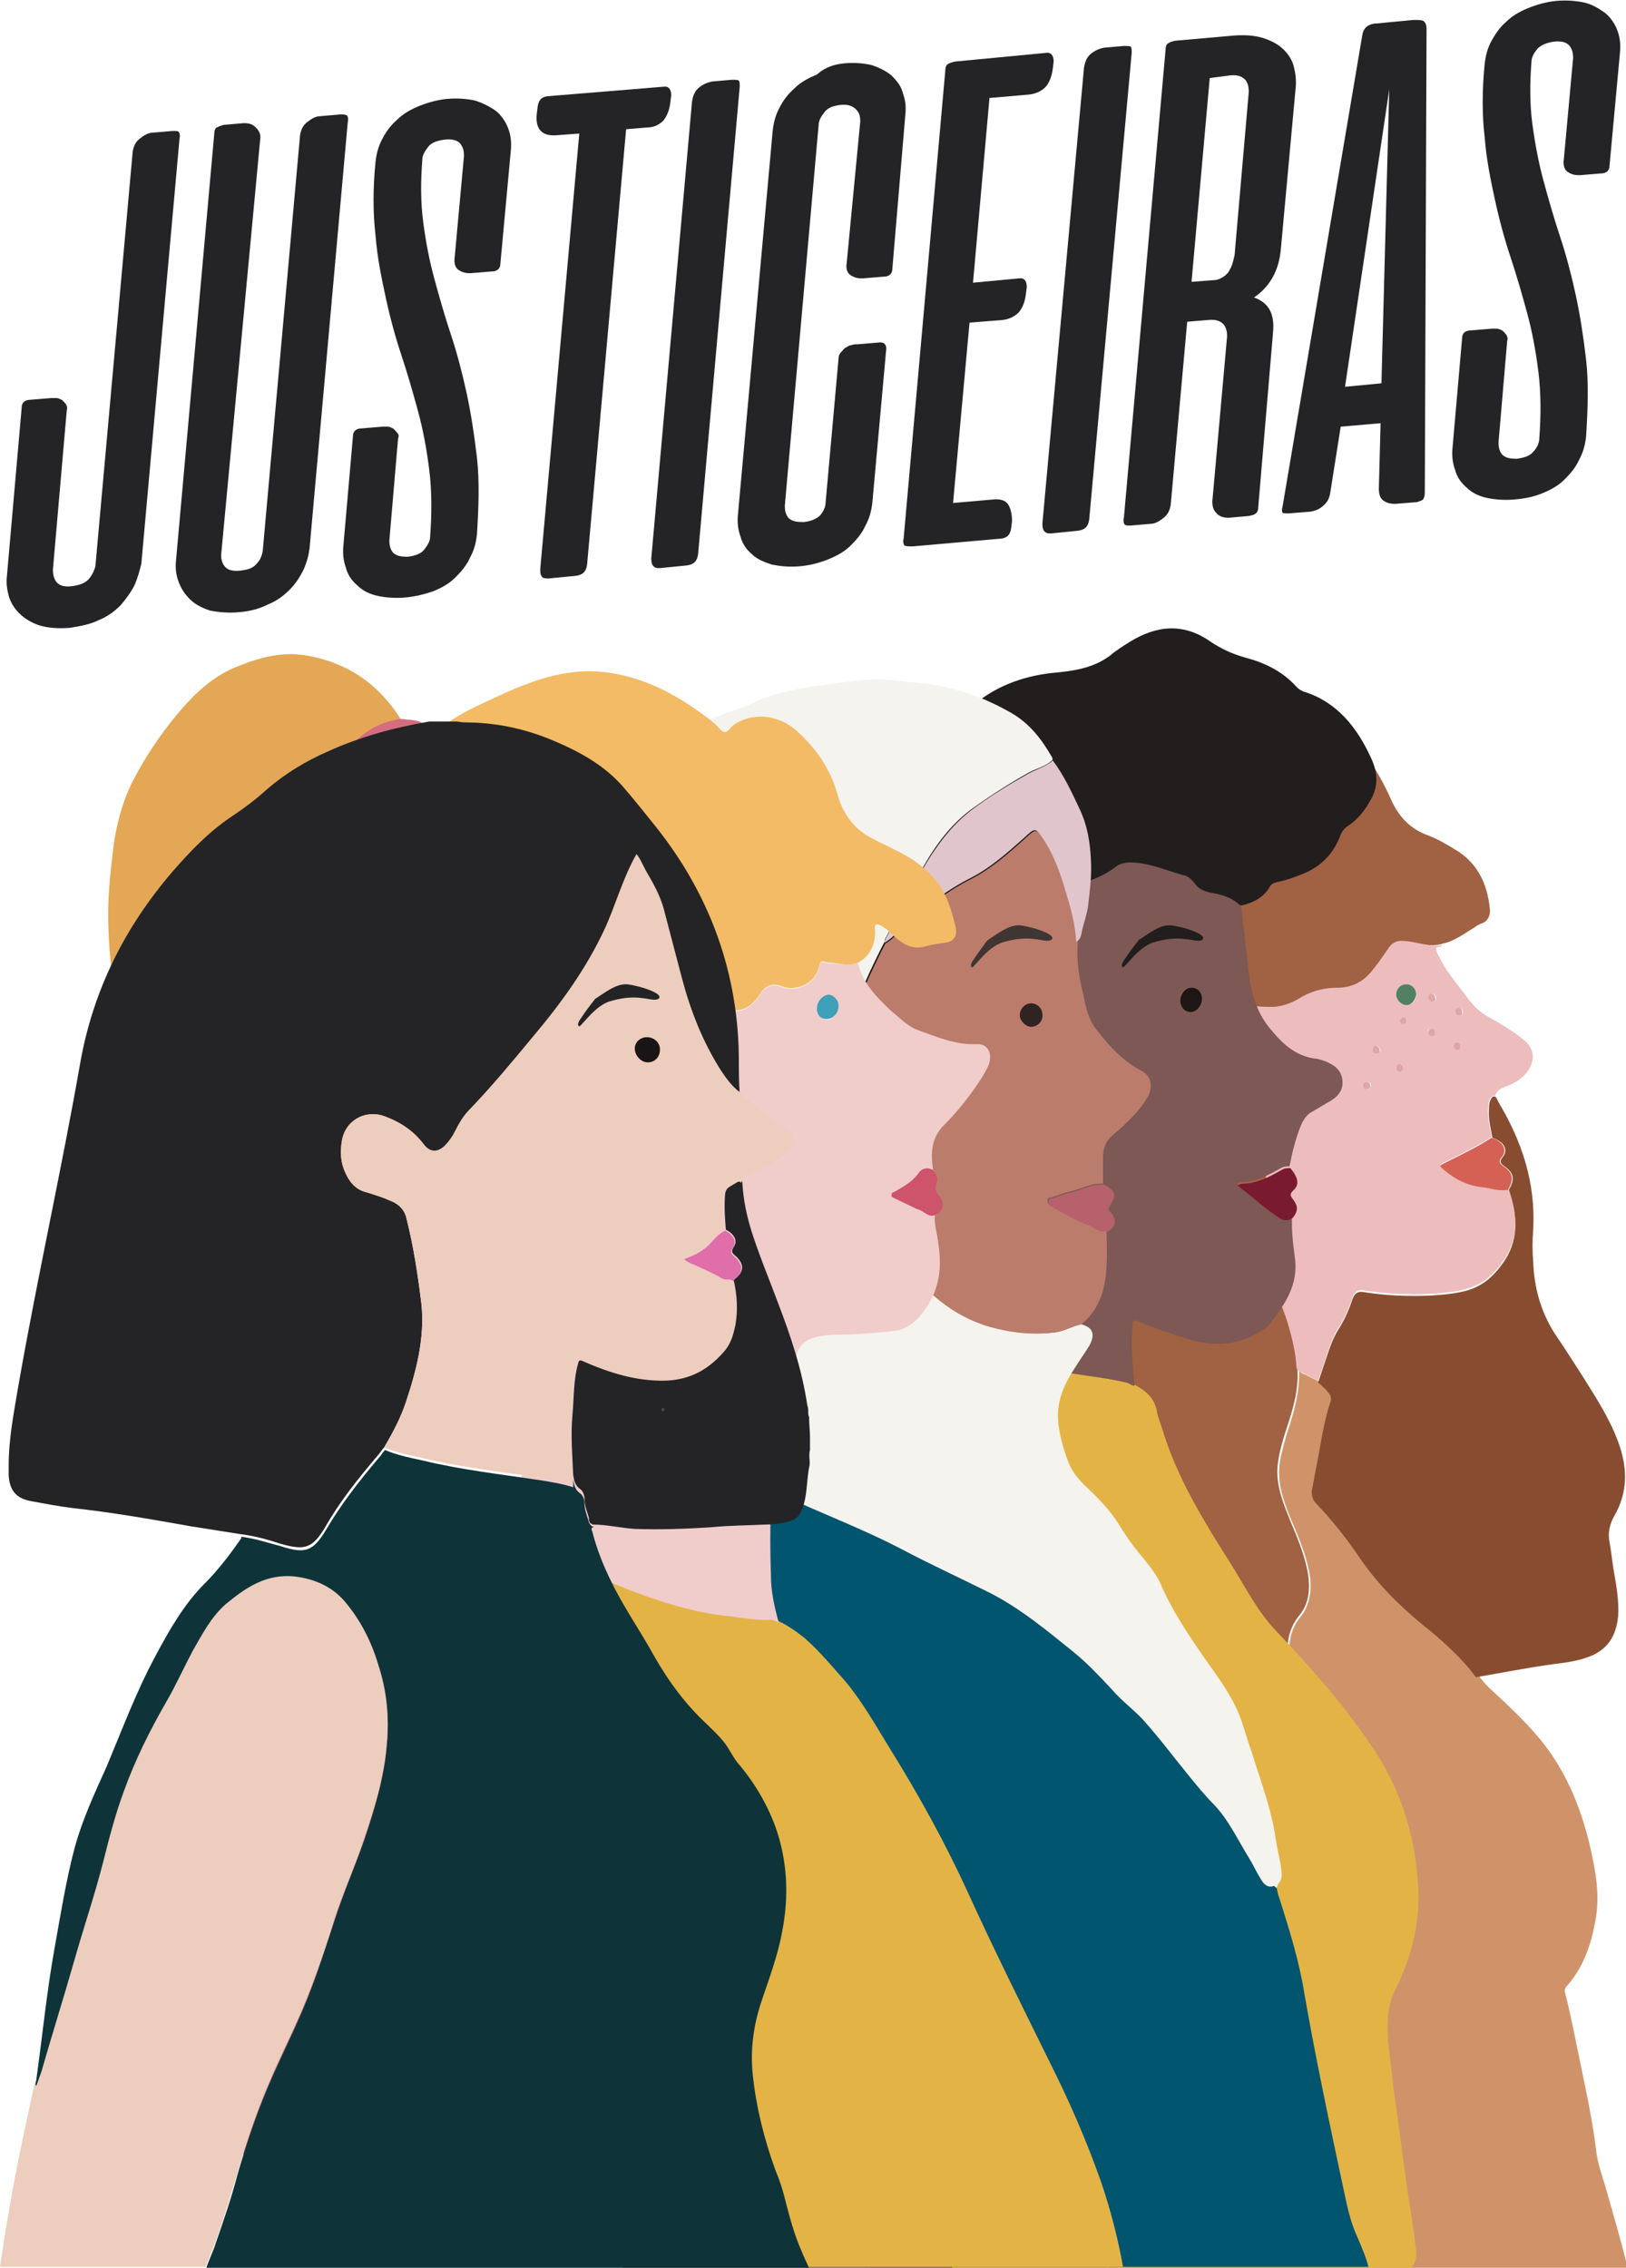
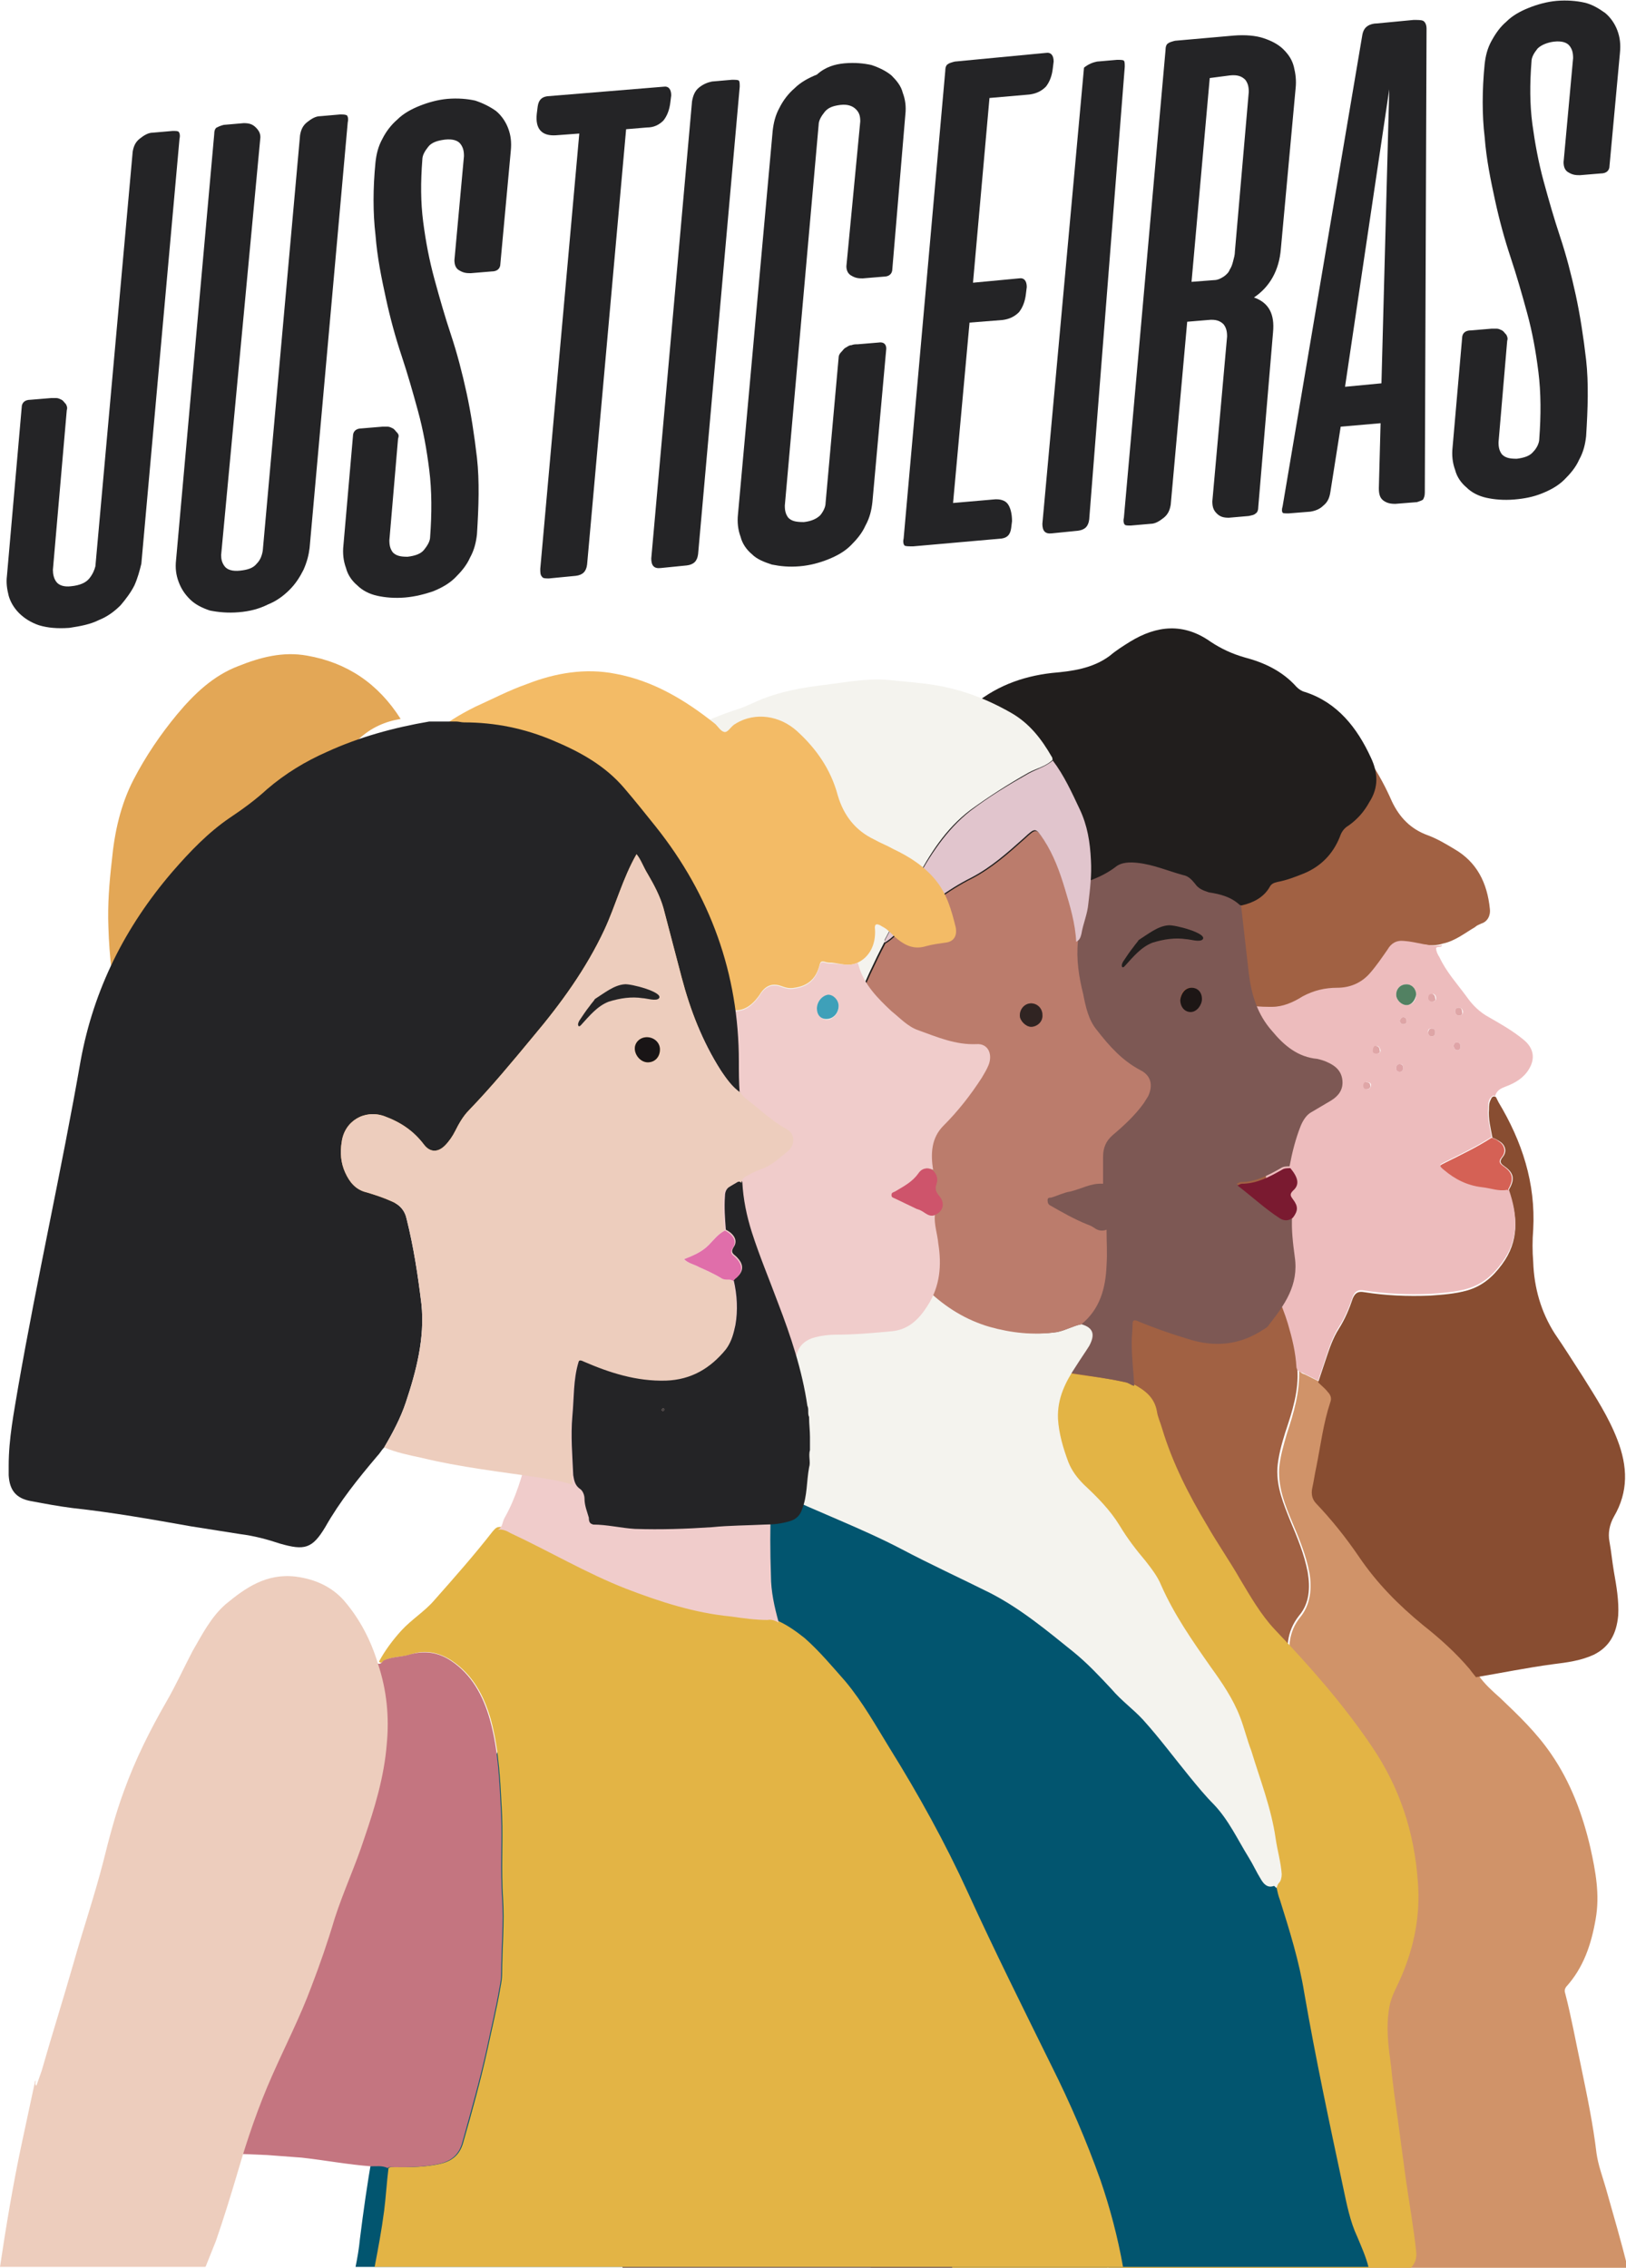
<svg xmlns="http://www.w3.org/2000/svg" id="Layer_1" x="0px" y="0px" viewBox="0 0 187.5 261.5" style="enable-background:new 0 0 187.5 261.5;" xml:space="preserve">
  <style type="text/css">
	.st0{fill:#A16143;}
	.st1{fill:#D09369;}
	.st2{fill:#DDA075;}
	.st3{fill:#884D31;}
	.st4{fill:#EDBCBD;}
	.st5{fill:#D4729B;}
	.st6{fill:#D37299;}
	.st7{fill:#D56155;}
	.st8{fill:#528162;}
	.st9{fill:#DFA4A7;}
	.st10{fill:#DEA5A6;}
	.st11{fill:#DFA6A7;}
	.st12{fill:#DFA7A8;}
	.st13{fill:#E3B445;}
	.st14{fill:#7D5854;}
	.st15{fill:#211E1D;}
	.st16{fill:#D79A4E;}
	.st17{fill:#7A1A30;}
	.st18{fill:#E19AAA;}
	.st19{fill:#947170;}
	.st20{fill:#1D1615;}
	.st21{fill:#02556F;}
	.st22{fill:#F4F3EE;}
	.st23{fill:#BB7C6C;}
	.st24{fill:#E1C5CD;}
	.st25{fill:#B6616B;}
	.st26{fill:#302422;}
	.st27{fill:#3F3532;}
	.st28{fill:#F3BB66;}
	.st29{fill:#F0CCCB;}
	.st30{fill:#E3A756;}
	.st31{fill:#C47580;}
	.st32{fill:#D66C7F;}
	.st33{fill:#CE546B;}
	.st34{fill:#3EA0B9;}
	.st35{fill:#0E3439;}
	.st36{fill:#242426;}
	.st37{fill:#EDCDBD;}
	.st38{fill:#E06EAA;}
	.st39{fill:#44403F;}
	.st40{fill:#191516;}
</style>
  <g>
    <g>
      <path class="st0" d="M162,108.6c-0.9-0.1-1.5,0.3-1.9,1c-0.7,1-1.3,1.9-2.1,2.8c-1,1.1-2.3,1.6-3.7,1.6c-1.4,0-2.7,0.3-4,1    c-1.1,0.7-2.3,1.2-3.5,1.2c-0.7,0-1.4,0-2.1-0.1c-0.5-0.1-0.5,0.1-0.6,0.5c-0.7,3.6-0.8,7.2,0.4,10.8c0.9,2.8,1.4,5.7,1.6,8.6    c0.1,1.9-0.1,3.7-0.7,5.4c-0.5,1.6-0.3,3.1,0.4,4.6c1,2.2,2.1,4.4,2.8,6.7c0.5,1.7,0.9,3.3,1,5.1l0,0c0.2,2.6-0.6,5-1.4,7.4    c-0.4,1.3-0.8,2.7-0.9,4.1c-0.1,2.2,0.7,4.1,1.5,6.1c0.8,1.9,1.6,3.8,2,5.9c0.3,1.8,0.2,3.6-1,5c-1.5,1.9-1.5,3.9-1.1,6    c0.2,0.9,0.4,1.7,0.2,2.6c-0.3,1.9-1.6,3-3.4,2.7c-1.1-0.2-2.1-0.4-3.1-0.9c-0.8-0.4-1.6-0.5-2.5-0.6c-1.5-0.3-2.9-0.9-4.3-1.7    c-0.4-0.2-0.8-0.4-1.2-0.1c-2.8,0.9-5.5,0.4-8.1-0.7c-1.9-0.8-3.9-1.1-5.8-1.1c-1.6,0-3.2,0.4-4.8,0.8l0,0c-0.7,0.1-1.3,0.2-2,0.3    v0c-4.7,0.8-8.9-0.2-12.8-3.1c-1.4-1-2.8-2-4.2-3c-2.3-1.6-4.8-2.3-7.5-2c-1.1,0.1-2.2,0.2-3.3,0.2c-1.6,0-2.7-1-2.9-2.6    c-0.4-2.9,0-5.6,1.2-8.2c0.8-1.8,2-3.4,3.2-4.9c1.2-1.6,1.7-3.5,1.8-5.5c0-1.8,0.1-3.6,0.1-5.4c0.1-2.5,0.5-4.8,1.8-7    c0.9-1.6,2-3,3.2-4.4c2.5-2.9,4.7-5.9,5.7-9.7c0.8-2.8,1-5.7,1.3-8.7c0.3-3.7,1.4-7.1,3.8-10c1-1.1,2-2.2,3.1-3.2    c0.3-0.3,0.5-0.6,0.5-1c0.1-1.1,0.3-2.3,0.5-3.4c0.7-4,1.9-7.8,2.9-11.7c0.5-1.8,1.3-3.4,2.3-5c1.9-3,4.3-5.6,7.3-7.5    c3.8-2.6,7.5-5.5,12.2-6.3c3.2-0.6,6.4-1.2,9.7-1.4c2.9-0.1,5.5,0.5,8,1.7c2.8,1.3,4.7,3.7,6.4,6.3c1,1.5,1.8,3,2.5,4.6    c0.9,1.9,2.2,3.2,4.1,3.9c1.1,0.4,2.1,1,3.1,1.6c2.6,1.5,3.8,3.9,4.1,6.9c0.1,0.8-0.3,1.5-1,1.7c-0.2,0.1-0.5,0.2-0.7,0.4    c-1.2,0.7-2.3,1.6-3.7,1.9h0C164.9,109.3,163.5,108.7,162,108.6" />
      <path class="st1" d="M127.8,261.5c0.9-4,1-6.9,1.8-10.9c0.4-2.3,0.7-4.7,0.9-7.1c0.2-2.1,0.6-4.1,0.8-6.2c0.3-3,0.8-5.9,1.4-8.9    c0.2-0.8,0.3-1.6,0.6-2.3c0.8-2.5,1.4-5,2-7.5c0.6-2.5,0.9-5,1.1-7.6c0.2-2.8,0.4-5.5,0.3-8.3c-0.1-2.7-0.5-5.3-1.6-7.8    c-0.1-0.3-0.2-0.5-0.5-0.5c0.4-0.3,0.8-0.2,1.2,0.1c1.4,0.8,2.8,1.4,4.3,1.7c0.8,0.2,1.7,0.2,2.5,0.6c1,0.5,2,0.7,3.1,0.9    c1.8,0.3,3.1-0.7,3.4-2.7c0.2-0.9-0.1-1.8-0.2-2.6c-0.4-2.2-0.4-4.2,1.1-6c1.1-1.4,1.3-3.2,1-5c-0.4-2.1-1.2-4-2-5.9    c-0.8-1.9-1.6-3.9-1.5-6.1c0.1-1.4,0.5-2.7,0.9-4.1c0.8-2.4,1.5-4.8,1.4-7.4c0.1,0.4,0.4,0.5,0.7,0.6c0.6,0.3,1.2,0.6,1.8,0.9    c0.4,0.4,0.7,0.7,1.1,1.1c0.3,0.3,0.5,0.8,0.3,1.2c-0.8,2.4-1.2,4.9-1.6,7.4c-0.2,0.9-0.3,1.7-0.5,2.6c-0.1,0.7,0,1.2,0.5,1.7    c1.8,1.8,3.5,3.9,4.9,6.1c2.1,3,4.6,5.6,7.4,7.9c1.9,1.6,3.7,3.2,5.4,5.1c0.2,0.3,0.4,0.5,0.7,0.7l0,0c0.7,1,1.6,1.8,2.5,2.6    c2.1,2,4.2,4,5.9,6.5c2.2,3.2,3.6,6.9,4.5,10.8c0.6,2.7,1.1,5.4,0.6,8.2c-0.5,2.9-1.4,5.6-3.4,7.8c-0.2,0.3-0.2,0.5-0.1,0.8    c0.7,2.7,1.2,5.5,1.8,8.3c0.7,3.4,1.4,6.7,1.8,10.1c0.2,1.4,0.7,2.7,1.1,4.1c0.9,3.2,1.7,5.9,2.5,9.1H127.8    C127.9,261,127.7,262.1,127.8,261.5" />
      <path class="st2" d="M113,197.2c0.6-0.9,1.1-1.7,1.7-2.6c0.3-0.4,0.7-0.9,1.1-1.2v0v0c1.6-0.5,3.2-0.8,4.8-0.8c2,0,4,0.3,5.8,1.1    c2.6,1,5.3,1.5,8.1,0.7c0.3,0,0.4,0.3,0.5,0.5c1,2.5,1.5,5.1,1.6,7.8c0.1,2.8,0,5.5-0.3,8.3c-0.2,2.6-0.6,5.1-1.1,7.6    c-0.6,2.5-1.2,5-2,7.5c-0.2,0.8-0.4,1.6-0.6,2.3c-0.6,2.9-1.2,5.9-1.4,8.9c-0.2,2.1-0.6,4.1-0.8,6.2c-0.2,2.4-0.5,4.8-0.9,7.1    c-0.8,4-0.9,6.9-1.8,10.9c-0.1,0.6,0.1-0.6,0,0h-27.3c0-0.4,0,0.4,0,0c0.1-1.2-0.7-1-0.6-2.2c0.2-1.8,0.3-3.5,0.4-5.3    c0.2-1.1,0.4-2.1,0.6-3.2c0.4-3.1,0.9-6.2,1.2-9.3c0.2-2.1,0.4-4.2,0.6-6.3c0.1-1,0.3-2.1,0.4-3.1c0-0.3,0.1-0.6-0.1-0.9    c0-0.1,0-0.2,0-0.3c0.6-3.2,1.2-6.4,1.9-9.5c0.8-3.7,2.1-7.3,3-11c1.1-4.7,2.8-9.1,4.9-13.4C112.8,197.5,112.8,197.4,113,197.2" />
      <path class="st3" d="M169.5,192.5c-1.6-1.9-3.5-3.6-5.4-5.1c-2.8-2.3-5.3-4.8-7.4-7.9c-1.5-2.2-3.1-4.2-4.9-6.1    c-0.5-0.5-0.6-1.1-0.5-1.7c0.2-0.9,0.3-1.7,0.5-2.6c0.5-2.5,0.8-5,1.6-7.4c0.2-0.5,0-0.9-0.3-1.2c-0.3-0.4-0.7-0.7-1.1-1.1    c0.3-0.9,0.6-1.8,0.9-2.7c0.4-1.2,0.8-2.4,1.5-3.5c0.7-1.1,1.2-2.3,1.6-3.5c0.3-0.7,0.7-0.8,1.3-0.7c2.5,0.4,5,0.5,7.6,0.4    c1.4-0.1,2.9-0.2,4.3-0.6c1.7-0.5,2.9-1.5,4-3c2-2.7,1.8-5.5,0.8-8.4c0-0.1,0-0.3,0.1-0.4c0.6-1.1,0.4-1.8-0.6-2.5    c-0.4-0.3-0.7-0.5-0.2-1.1c0.5-0.6,0.3-1.4-0.4-1.8c-0.3-0.2-0.5-0.3-0.8-0.4c-0.2-1.1-0.5-2.2-0.4-3.3c0-0.4,0-0.7,0.2-1.1    c0.1-0.2,0.2-0.5,0.6-0.3c0.1,0.2,0.2,0.4,0.3,0.6c2.7,4.5,4.3,9.3,4,14.7c-0.1,1.2-0.1,2.5,0,3.7c0.1,3,0.9,5.8,2.5,8.3    c1.1,1.6,2.1,3.2,3.2,4.9c1.5,2.4,3,4.7,4,7.3c1.2,3.1,1.3,6-0.4,8.9c-0.5,0.9-0.7,1.9-0.5,2.9c0.2,1.1,0.3,2.2,0.5,3.4    c0.3,1.7,0.6,3.4,0.5,5.1c-0.2,2.1-1,3.6-2.8,4.5c-1.5,0.7-3.1,0.9-4.7,1.1c-3,0.4-5.9,1-8.9,1.5l0,0    C169.9,193,169.7,192.8,169.5,192.5" />
      <path class="st4" d="M172.4,126.4L172.4,126.4c0.2-0.7,0.7-0.9,1.2-1.1c1.1-0.4,2.1-1,2.7-2c0.8-1.3,0.5-2.5-0.6-3.4    c-1.2-1-2.6-1.8-4-2.6c-1.1-0.6-1.9-1.4-2.6-2.4c-1.1-1.5-2.3-2.8-3.1-4.5c-0.2-0.3-0.4-0.7-0.4-1.1c0.2-0.2,0.6,0,0.7-0.3h0    c-1.5,0.2-2.9-0.4-4.4-0.5c-0.9-0.1-1.5,0.3-1.9,1c-0.7,1-1.3,1.9-2.1,2.8c-1,1.1-2.3,1.6-3.7,1.6c-1.4,0-2.7,0.3-4,1    c-1.1,0.7-2.3,1.2-3.5,1.2c-0.7,0-1.4,0-2.1-0.1c-0.5-0.1-0.5,0.1-0.6,0.5c-0.7,3.6-0.8,7.2,0.4,10.8c0.9,2.8,1.4,5.7,1.6,8.6    c0.1,1.9-0.1,3.7-0.7,5.4c-0.5,1.6-0.3,3.1,0.4,4.6c1,2.2,2.1,4.4,2.8,6.7c0.5,1.7,0.9,3.3,1,5.1l0,0c0.1,0.4,0.4,0.5,0.7,0.6    c0.6,0.3,1.2,0.6,1.8,0.9c0.3-0.9,0.6-1.8,0.9-2.7c0.4-1.2,0.8-2.4,1.5-3.5c0.7-1.1,1.2-2.3,1.6-3.5c0.3-0.7,0.7-0.8,1.3-0.7    c2.5,0.4,5,0.5,7.6,0.4c1.4-0.1,2.9-0.2,4.3-0.6c1.7-0.5,2.9-1.5,4-3c2-2.7,1.8-5.5,0.8-8.4c-0.1,0-0.1-0.1-0.2-0.1    c-1,0.2-1.9-0.2-2.9-0.3c-1.7-0.2-3.1-0.9-4.4-2c-0.6-0.5-0.5-0.5,0.1-0.8c1.8-0.9,3.7-1.8,5.4-2.9c-0.2-1.1-0.5-2.2-0.4-3.3    c0-0.4,0-0.7,0.2-1.1C172,126.5,172.1,126.2,172.4,126.4 M165.6,115.1c0,0.3-0.2,0.4-0.4,0.4c-0.2,0-0.4-0.2-0.4-0.4    c0-0.3,0.1-0.5,0.4-0.5C165.4,114.6,165.6,114.8,165.6,115.1 M165.1,118.6c0.2,0,0.4,0.1,0.4,0.4c0,0.3-0.1,0.5-0.4,0.5    c-0.2,0-0.4-0.1-0.4-0.4C164.6,118.7,164.8,118.6,165.1,118.6 M163.3,114.7c0,0.7-0.5,1.2-1.1,1.2c-0.6,0-1.2-0.6-1.2-1.2    c0-0.7,0.5-1.2,1.2-1.2C162.8,113.5,163.3,114,163.3,114.7 M161.8,123.1c0,0.3-0.1,0.5-0.4,0.5c-0.2,0-0.4-0.1-0.4-0.4    c0-0.3,0.1-0.5,0.4-0.5C161.7,122.7,161.8,122.8,161.8,123.1 M161.4,117.7c0.1-0.2,0.2-0.4,0.4-0.4c0.3,0,0.4,0.2,0.4,0.5    c0,0.2-0.2,0.3-0.4,0.3C161.6,118.1,161.5,118,161.4,117.7 M159.2,121.1c0,0.3-0.2,0.4-0.4,0.4c-0.2,0-0.4-0.1-0.4-0.3    c0-0.3,0.1-0.6,0.3-0.6C159,120.6,159.1,120.8,159.2,121.1 M158.1,125.1c0,0.3-0.2,0.5-0.4,0.5c-0.3,0-0.4-0.2-0.4-0.4    c0-0.3,0.2-0.5,0.4-0.4C157.9,124.8,158.1,124.9,158.1,125.1 M152.9,123.1c0,0.3-0.1,0.4-0.4,0.5c-0.2-0.1-0.4-0.2-0.4-0.5    c0-0.3,0.2-0.4,0.4-0.4C152.7,122.7,152.9,122.8,152.9,123.1 M168,120.2c0.3,0,0.4,0.2,0.4,0.5c0,0.2-0.1,0.4-0.3,0.4    c-0.3,0-0.4-0.2-0.5-0.5C167.7,120.4,167.7,120.2,168,120.2 M168.7,116.7c0,0.3-0.2,0.4-0.5,0.4c-0.2,0-0.4-0.2-0.4-0.5    c0-0.3,0.2-0.4,0.4-0.4C168.5,116.2,168.7,116.4,168.7,116.7" />
      <path class="st5" d="M103,232.2c-0.1,1-0.3,2.1-0.4,3.1c-0.2,2.1-0.3,4.2-0.6,6.3c-0.4,3.1-0.8,6.2-1.2,9.3    c-0.1,1.1-0.4,2.1-0.6,3.2c0-0.3,0-0.6,0-0.9l0,0l0,0c-0.1-0.5,0.1-1.1,0.1-1.6c0.2-2,0.3-4,0.7-6c0.5-2.7,0.9-5.4,1-8.2    c0.1-2.1,0.3-4.1,0.8-6.1C103.2,231.6,103.1,231.9,103,232.2" />
      <path class="st6" d="M115.8,193.5L115.8,193.5c-0.4,0.3-0.8,0.7-1.1,1.2c-0.6,0.8-1.1,1.7-1.7,2.6c-0.1,0.2-0.2,0.3-0.3,0    c0.3-1.1,0.9-2.2,1.1-3.3v0C114.5,193.7,115.1,193.6,115.8,193.5" />
      <path class="st7" d="M173.8,137.2c-1,0.2-1.9-0.2-2.9-0.3c-1.7-0.2-3.1-0.9-4.4-2c-0.6-0.5-0.5-0.5,0.1-0.8    c1.8-0.9,3.7-1.8,5.4-2.9c0.3,0.1,0.6,0.2,0.8,0.4c0.7,0.4,0.9,1.2,0.4,1.8c-0.5,0.6-0.2,0.8,0.2,1.1c1,0.7,1.2,1.4,0.6,2.5    c-0.1,0.1-0.1,0.3-0.1,0.4C173.9,137.3,173.9,137.2,173.8,137.2" />
      <path class="st8" d="M162.2,115.9c-0.6,0-1.2-0.6-1.2-1.2c0-0.7,0.5-1.2,1.2-1.2c0.6,0,1.1,0.5,1.1,1.2    C163.2,115.3,162.8,115.9,162.2,115.9" />
      <path class="st9" d="M161.4,123.6c-0.2,0-0.4-0.1-0.4-0.4c0-0.3,0.1-0.5,0.4-0.5c0.2,0,0.4,0.1,0.4,0.4    C161.8,123.4,161.7,123.6,161.4,123.6" />
      <path class="st10" d="M165.5,119c0,0.3-0.1,0.5-0.4,0.5c-0.2,0-0.4-0.1-0.4-0.4c0-0.3,0.1-0.5,0.4-0.5    C165.3,118.6,165.5,118.7,165.5,119" />
      <path class="st11" d="M168.2,117.1c-0.2,0-0.4-0.2-0.4-0.5c0-0.3,0.2-0.4,0.4-0.4c0.3,0,0.4,0.2,0.4,0.5    C168.7,117,168.5,117.1,168.2,117.1" />
      <path class="st12" d="M165.1,115.5c-0.2,0-0.4-0.2-0.4-0.4c0-0.3,0.1-0.5,0.4-0.5c0.2,0,0.4,0.2,0.4,0.5    C165.6,115.4,165.4,115.5,165.1,115.5" />
      <path class="st11" d="M158.7,121.5c-0.2,0-0.4-0.1-0.4-0.3c0-0.3,0.1-0.6,0.3-0.6c0.3,0,0.5,0.2,0.5,0.5    C159.2,121.4,159,121.5,158.7,121.5" />
      <path class="st11" d="M152.6,123.6c-0.2-0.1-0.4-0.2-0.4-0.5c0-0.3,0.2-0.4,0.4-0.4c0.2,0,0.4,0.1,0.4,0.4    C152.9,123.3,152.8,123.5,152.6,123.6" />
      <path class="st11" d="M157.6,125.6c-0.3,0-0.4-0.2-0.4-0.4c0-0.3,0.2-0.5,0.4-0.4c0.2,0,0.4,0.1,0.4,0.3    C158.1,125.4,157.9,125.6,157.6,125.6" />
      <path class="st9" d="M168.4,120.7c0,0.2-0.1,0.4-0.3,0.4c-0.3,0-0.4-0.2-0.5-0.5c0.1-0.2,0.1-0.4,0.4-0.4    C168.3,120.2,168.4,120.4,168.4,120.7" />
      <path class="st10" d="M161.4,117.7c0.1-0.2,0.2-0.4,0.4-0.4c0.3,0,0.4,0.2,0.4,0.5c0,0.2-0.2,0.3-0.4,0.3    C161.6,118.1,161.5,118,161.4,117.7" />
      <path class="st13" d="M109.8,261.5h52.9c0.5-0.5,0.7-1.2,0.6-1.9c-0.3-2.8-0.8-5.6-1.2-8.4c-0.3-2.2-0.6-4.5-0.9-6.7    c-0.3-2.1-0.6-4.2-0.8-6.3c-0.3-2.2-0.6-4.4-0.2-6.7c0.2-1.3,0.9-2.4,1.4-3.6c1.5-3.5,2.2-7.1,1.9-10.9    c-0.4-5.7-2.1-10.9-5.3-15.6c-3.3-4.9-7.2-9.3-11.2-13.5c-1.6-1.7-2.8-3.8-4-5.8c-1.2-2.1-2.6-4.1-3.8-6.2    c-2.1-3.5-4-7.2-5.2-11.2c-0.2-0.7-0.5-1.3-0.6-2c-0.3-1.6-1.4-2.4-2.7-3.1c-0.2,0-0.3-0.1-0.5-0.1c-2.4-0.6-4.7-0.8-7.1-1.2    c-2.1-0.3-4.2-0.6-6.3-0.5c-2,0.1-4,0.1-5.9,0.1c-0.2,0-0.5,0-0.7,0.1c-0.5,0.2-0.6-0.1-0.7-0.5c0,0.5-0.2,0.7-0.6,0.7    c-1.7-0.1-1.9,1-1.7,2.2c0.8,4.1-0.4,7.6-2.3,11c-1.2,2.1-2.3,4.2-3.8,6.1c-1.2,1.5-2.6,2.9-4,4.3c-2.5,2.4-4.7,4.9-6.2,8.1    c-0.8,1.8-1.9,3.6-2.8,5.4c-1,1.9-1.7,4-2.2,6.1l0,0l0,0c0,0.2-0.1,0.5,0.2,0.6v0l0,0c0.2-0.4,0.5-0.9,0.7-1.3    c1.6-3.4,4-6.2,6.4-8.8c1.4-1.5,3-2.1,4.9-1.4c0.2,0.1,0.4,0.1,0.6,0.1c1.7,0.2,3.3,0.8,4.5,2.3c2.4,2.8,3.8,6.1,4.8,9.6    c1.2,4.5,1.6,9.1,1.7,13.7c0.1,3.8-0.2,7.6-0.2,11.5c-0.1,5.9,0,11.8,0,17.8c0,2.3,0,4.6,0.6,6.8c0.1,0.2,0,0.5,0,0.7    c-0.1,1-0.2,2-0.2,3c-0.1,1.5,0,2.9,0,4.3C109.8,260.7,109.8,261.1,109.8,261.5" />
      <path class="st14" d="M86,202L86,202c0.2-0.4,0.5-0.9,0.7-1.3c1.6-3.4,4-6.2,6.4-8.8c1.4-1.5,3-2.1,4.9-1.4    c0.2,0.1,0.4,0.1,0.6,0.1c1.7,0.2,3.3,0.8,4.5,2.3c2.4,2.8,3.8,6.1,4.8,9.6c1.2,4.5,1.6,9.1,1.7,13.7c0.1,3.8-0.2,7.6-0.2,11.5    c-0.1,5.9,0,11.8,0,17.8c0,2.3,0,4.6,0.6,6.8c0.1,0.2,0,0.5,0,0.7c-0.1,1-0.2,2-0.2,3c-0.1,1.5,0,2.9,0,4.3c0,0.4,0,0.9,0,1.3h-38    c-0.2-1.9-0.1-3.7,0.4-5.6c0.4-1.3,0.6-2.8,0.6-4.2c0-3.2,0.3-6.4,0.8-9.5c1.7-9.5,3.9-18.9,6.9-28.1c1.3-4,2.9-7.8,4.7-11.5    l0.3,0.3C85.8,202.6,85.9,202.3,86,202" />
      <path class="st14" d="M130.8,159.8L130.8,159.8c-0.1-1.7-0.3-3.3-0.3-5c0-0.7,0.1-1.4,0.1-2.1c0-0.5,0.2-0.5,0.5-0.4    c1.9,0.8,3.9,1.5,5.9,2.1c3.1,1,6,0.7,8.7-1.1c0.2-0.1,0.5-0.3,0.6-0.5c1.8-2.3,3.5-4.6,3-7.9c-0.2-1.5-0.4-3.1-0.3-4.7    c-0.5,0.5-1,0.5-1.5,0.1c-1.7-1.1-3.2-2.5-4.9-3.8c0.2-0.1,0.4-0.2,0.5-0.2c1.7,0,3.2-0.8,4.6-1.6c0.3-0.2,0.6-0.2,1-0.2    c0.3-1.6,0.7-3.2,1.3-4.7c0.3-0.7,0.7-1.3,1.3-1.6c0.7-0.4,1.5-0.9,2.2-1.3c0.8-0.5,1.4-1.2,1.3-2.3c-0.1-1.1-0.8-1.7-1.7-2.1    c-0.4-0.2-0.8-0.3-1.2-0.4c-2.2-0.2-3.8-1.5-5.2-3.2c-1.7-1.9-2.4-4.2-2.7-6.7c-0.3-2.6-0.6-5.3-0.9-7.9h0c-0.1,0-0.2,0-0.3-0.1    c-1-0.9-2.3-1.2-3.5-1.6c-0.6-0.2-1.2-0.4-1.6-1c-0.3-0.5-0.8-0.8-1.4-1c-1.7-0.5-3.4-1.2-5.2-1.4c-1-0.1-1.9-0.1-2.6,0.5    c-1.6,1.3-3.5,1.8-5.4,2.3c-1.3,0.4-2.5,1.1-3.2,2.3c-1.7,2.7-3,5.6-4.7,8.3c-0.9,1.5-1.7,3.1-2,4.8c-0.3,1.9-0.7,3.8-0.8,5.7    c0,0.7-0.2,1.4-0.3,2c-0.1,0.3-0.2,0.6-0.6,0.7c-0.3,0-0.5,0-0.6-0.3c-0.2-0.4-0.4-0.7-0.5-1.2c-0.3-1.3-0.5-2.6-0.6-3.9    c-0.1-0.9-0.1-1.9-0.6-2.7c-1.2-2-3.8-2.7-5.8-1.4c-0.6,0.4-1,1-1.5,1.5c-1.6,1.6-1.8,3.6-1.5,5.7c0.4,2.4,1.8,4.4,3,6.6    c0.2,0.3,0.3,0.7,0.6,0.9c1,0.2,1.7,0.9,2.5,1.4c0.1,0.1,0,0.2-0.1,0.2c0.3,0.4,0.6,0.5,1,0.7c1.1,0.6,1.9,1.6,2.4,2.7    c0.9,2.2,1.2,4.6,1.6,6.9c0.1,0.6,0.3,1.3,0.1,2c-0.2,0.4-0.2,0.9-0.2,1.4c0,0.9,0.2,1.8-0.3,2.6c2.2-0.4,4.1-1.3,5.4-3.4    c0.8-1.4,1-2.9,0.9-4.4c-0.1-2.9-1.4-5.3-3.4-7.2c-1.2-1.2-2.7-1.7-4.3-1.8c-0.6-0.1-1-0.5-1-1.1c0-0.6,0.4-1,1-1    c0.4,0,0.8,0,1.2,0.1c3.8,0.8,6.3,3.4,7.8,7c0.7,1.7,0.8,3.6,0.8,5.5c-0.1,3.1-1.5,5.5-3.9,7.1c-1.7,1.2-3.8,1.7-5.9,1.9    c-0.3,0-0.5,0-0.6,0.4c0.2,1.8,0.2,3.6,0.2,5.4c0.1,0.4,0.2,0.7,0.7,0.5c0.2-0.1,0.5-0.1,0.7-0.1c2,0,4,0,5.9-0.1    c2.1-0.1,4.2,0.2,6.3,0.5c2.4,0.4,4.8,0.7,7.1,1.2C130.5,159.7,130.6,159.8,130.8,159.8 M136.1,115.3c0-0.8,0.5-1.4,1.2-1.4    c0.7,0,1.2,0.5,1.2,1.3c0,0.7-0.6,1.5-1.3,1.5C136.6,116.6,136.1,116,136.1,115.3" />
      <path class="st15" d="M142.9,104.3c0.1,0.1,0.2,0.1,0.3,0.1h0c1.3-0.3,2.5-0.9,3.2-2.1c0.2-0.4,0.5-0.5,0.9-0.6    c1.1-0.2,2.1-0.6,3.1-1c1.9-0.8,3.3-2.2,4.1-4.2c0.2-0.6,0.5-1,1-1.3c1-0.7,1.8-1.6,2.4-2.7c1.1-1.7,1-3.4,0.2-5.1    c-1.6-3.5-3.9-6.4-7.6-7.6c-0.4-0.1-0.7-0.3-1-0.6c-1.6-1.8-3.7-2.8-6-3.4c-1.4-0.4-2.7-1-3.9-1.8c-3.1-2.2-6.2-1.9-9.3,0    c-0.8,0.5-1.6,1-2.3,1.6c-2,1.5-4.4,1.8-6.7,2c-3.5,0.4-6.7,1.6-9.4,4c-0.2,0.2-0.5,0.3-0.7,0.4c-4.3,1.4-8.2,3.5-11.1,7.3    c-0.2,0.3-0.5,0.5-0.8,0.7c-3.1,2.1-5,5.2-6,9c-0.5,1.7-0.6,3.4-0.6,5.2c-0.1,2.7-0.5,5.3-1.2,7.9c-0.8,2.7-0.9,5.4-0.2,8.2    c0.9,3.9,2.3,7.5,4,11c0.5,1,1.2,1.9,1.9,2.7c0.9,1.1,1.7,2.1,2.6,3.2c0.2-0.2,0.2-0.4,0.3-0.6c0.9-2,1.7-4,3.7-5    c0.1-0.1,0.2-0.2,0.3-0.3c-0.3-0.2-0.4-0.6-0.6-0.9c-1.1-2.1-2.5-4.1-3-6.6c-0.4-2.1-0.1-4.1,1.5-5.7c0.5-0.5,0.9-1.1,1.5-1.5    c2-1.3,4.6-0.6,5.8,1.4c0.5,0.8,0.5,1.8,0.6,2.7c0.2,1.3,0.3,2.6,0.6,3.9c0.1,0.4,0.4,0.8,0.5,1.2c0.1,0.3,0.4,0.3,0.6,0.3    c0.4-0.1,0.5-0.4,0.6-0.7c0.1-0.7,0.3-1.4,0.3-2c0-1.9,0.4-3.8,0.8-5.7c0.3-1.8,1-3.4,2-4.8c1.7-2.7,3-5.6,4.7-8.3    c0.7-1.2,1.9-2,3.2-2.3c1.9-0.5,3.8-1.1,5.4-2.3c0.7-0.6,1.7-0.6,2.6-0.5c1.8,0.2,3.4,0.9,5.2,1.4c0.6,0.1,1,0.5,1.4,1    c0.4,0.6,1,0.8,1.6,1C140.7,103.1,141.9,103.4,142.9,104.3" />
      <path class="st16" d="M100.2,136.6c0.9-2,1.7-4,3.7-5c0.1-0.1,0.2-0.2,0.3-0.3c1,0.2,1.7,0.9,2.5,1.4c0.1,0.1,0,0.2-0.1,0.2    c-0.9,0.1-1.7,0.6-2.3,1.2c-1.4,1.4-2.2,3.2-2.5,5.2c0,0.1,0.1,0.1,0.1,0.2c-0.2,1.6,0,3.1,0.6,4.6c1.1,2.9,3.2,4.4,6,5    c0.1,0.1,0.2,0.1,0.3,0.2c0.8,0.2,1.6,0,2.5-0.2c2.2-0.4,4.1-1.3,5.4-3.4c0.8-1.4,1-2.9,0.9-4.4c-0.1-2.9-1.4-5.3-3.4-7.2    c-1.2-1.2-2.7-1.7-4.3-1.8c-0.6-0.1-1-0.5-1-1.1c0-0.6,0.4-1,1-1c0.4,0,0.8,0,1.2,0.1c3.8,0.8,6.3,3.4,7.8,7    c0.7,1.7,0.8,3.6,0.8,5.5c-0.1,3.1-1.5,5.5-3.9,7.1c-1.7,1.2-3.8,1.7-5.9,1.9c-0.3,0-0.5,0-0.6,0.4c-0.1-0.2-0.2-0.4-0.5-0.4    c-1.7,0-3.2-0.8-4.7-1.8c-3.3-2.3-4.8-5.6-4.8-9.7c0-1.1,0.3-2.1,0.5-3.1C100.1,137,100.1,136.8,100.2,136.6" />
      <path class="st17" d="M147.6,140.5c-1.7-1.1-3.2-2.5-4.9-3.8c0.2-0.1,0.4-0.2,0.5-0.2c1.7,0,3.2-0.8,4.6-1.6    c0.3-0.2,0.6-0.2,1-0.2c0.9,1.1,1.1,1.9,0.3,2.6c-0.4,0.4-0.3,0.6,0,1c0.6,0.8,0.6,1.3,0,2.1C148.6,140.8,148.1,140.8,147.6,140.5    " />
      <path class="st18" d="M86,202L86,202c-0.1,0.3-0.2,0.6-0.4,0.8c-0.1-0.2,0.1-0.5,0-0.7c0-0.3,0.1-0.5,0.3-0.7l0,0    C85.9,201.6,85.8,201.9,86,202" />
      <path class="st19" d="M85.6,202.8l-0.3-0.3c0-0.2,0.1-0.3,0.3-0.4C85.8,202.4,85.5,202.6,85.6,202.8" />
      <path class="st15" d="M108.8,149.3c-0.1,0-0.2-0.1-0.3-0.2c-0.2-0.2-0.2-0.4-0.3-0.7c-1-3.1-2.5-5.7-5-7.7c-0.4-0.4-1-0.7-1.3-1.2    c0-0.1-0.1-0.1-0.1-0.2c0.3-2,1.1-3.8,2.5-5.2c0.6-0.6,1.4-1.1,2.3-1.2c0.3,0.4,0.6,0.5,1,0.7c1.1,0.6,1.9,1.6,2.4,2.7    c0.9,2.2,1.2,4.6,1.6,6.9c0.1,0.6,0.3,1.3,0.1,2c-0.2,0.4-0.2,0.9-0.2,1.4c0,0.9,0.2,1.8-0.3,2.6    C110.4,149.4,109.6,149.5,108.8,149.3" />
      <path class="st20" d="M137.4,113.9c0.7,0,1.2,0.5,1.2,1.3c0,0.7-0.6,1.5-1.3,1.5c-0.7,0-1.2-0.6-1.2-1.4    C136.2,114.5,136.7,113.9,137.4,113.9" />
      <path class="st15" d="M130.7,109.2c-0.4,0.5-0.8,1.1-1.2,1.7c-0.1,0.2-0.2,0.4-0.1,0.6c0.1,0.1,0.2,0,0.3-0.1    c1-1.1,1.9-2.2,3.2-2.7c1.3-0.4,2.6-0.6,3.9-0.4c0.4,0,1.6,0.4,1.9,0c0.5-0.7-3.3-1.7-4-1.6c-1.2,0.1-2.3,1-3.4,1.7    C131.2,108.6,130.9,108.9,130.7,109.2" />
      <path class="st21" d="M41.5,258.2c0.8-6.4,1.8-12.8,3.5-19.1c1.4-5.4,2.8-10.9,4.5-16.2c1.5-4.4,3.2-8.8,4.8-13.2    c1.6-4.4,3.3-8.8,5.8-12.8c1.8-2.9,3.8-5.7,5-9.1c0-0.1,0.1-0.2,0.2-0.4c1.7-2.7,3.3-5.5,4.9-8.4c2.2-4,5-7.6,6.8-11.8    c0.1-0.1,0.2-0.1,0.4,0c2.4,0.7,4.6,1.6,6.8,2.7c1.8,0.9,3.8,1.3,5.6,2.2c4.7,2.3,9.5,4.1,14.1,6.4c3.4,1.8,6.9,3.3,10.3,5.1    c3.5,1.8,6.5,4.4,9.6,6.8c1.6,1.3,3,2.7,4.4,4.3c1.1,1.2,2.4,2.2,3.6,3.5c1.9,2.1,3.6,4.4,5.4,6.6c0.9,1.1,1.8,2.2,2.8,3.2    c1.7,1.7,2.7,4,4,6.1c0.5,0.8,0.9,1.7,1.4,2.5c0.3,0.6,0.7,1,1.4,0.8c0.2-0.1,0.2,0.2,0.4,0.2c0.1,0.5,0.2,1,0.4,1.5    c1.1,3.5,2.2,7,2.8,10.7c1.3,7.5,2.9,15,4.5,22.5c0.4,1.9,0.8,3.9,1.6,5.6c0.5,1.2,1,2.3,1.3,3.5H41    C41.2,260.4,41.4,259.3,41.5,258.2" />
      <path class="st22" d="M146.8,217.5c-0.7,0.2-1.1-0.3-1.4-0.8c-0.5-0.8-0.9-1.7-1.4-2.5c-1.3-2.1-2.3-4.3-4-6.1    c-1-1-1.9-2.1-2.8-3.2c-1.8-2.2-3.5-4.5-5.4-6.6c-1.1-1.2-2.5-2.2-3.6-3.5c-1.4-1.5-2.8-3-4.4-4.3c-3.1-2.5-6.1-5-9.6-6.8    c-3.4-1.7-6.9-3.3-10.3-5.1c-4.6-2.4-9.5-4.2-14.1-6.4c-1.8-0.9-3.8-1.3-5.6-2.2c-2.2-1.1-4.5-2-6.8-2.7c-0.1,0-0.3,0-0.4,0    c0-0.1-0.1-0.2-0.2-0.3c-1.1-0.6-2.1-1.4-3.1-2.1c-1.5-1.1-3-2.3-4.2-3.8c-1.9-2.4-3.7-4.8-5.5-7.3c-0.8-1.2-1.7-2.5-2.3-3.9    c-0.8-1.9-1.3-4-1.9-6c-0.6-2-1.1-4.1-1.1-6.2c0-2.5-0.2-5,0.2-7.6c0.3-2.3,0.3-4.7,0.4-7.1c0.1-1.5,0.1-3.1,0.3-4.6    c0.3-3,0.7-5.9,1.3-8.8c1.1-5,2.8-9.7,5.5-14.1c2.1-3.5,4.8-6.5,8.1-8.6c3.3-2.1,6.8-3.9,10.5-5.1c1-0.3,1.9-0.8,2.9-1.2    c2.3-0.9,4.6-1.3,7-1.6c2.5-0.3,4.9-0.8,7.5-0.6c1.8,0.2,3.6,0.3,5.4,0.6c3.1,0.5,6,1.6,8.8,3.2c2.1,1.2,3.5,3,4.7,5.1    c0.1,0.1,0,0.2,0.1,0.3c-0.8,0.8-1.9,1-2.8,1.5c-2.3,1.3-4.5,2.7-6.7,4.3c-2.9,2.2-4.7,5.1-6.4,8.3c-1.2,2.2-2.3,4.5-3.5,6.7    c0,0.1,0,0.1,0,0.2c-1.2,2.3-2.3,4.7-3.3,7.1c-1.3,3-2,6.1-2.6,9.3c-0.3,1.5-0.1,3,0.1,4.4c0.3,2.3,0.8,4.6,1.2,6.9    c0.2,0.9,0.7,1.6,1.1,2.3c2.2,3.9,5.3,7,8.4,10c2.1,2,4.4,3.4,7.1,4.2c2.6,0.8,5.2,1.2,7.9,0.8c1-0.2,1.8-0.7,2.8-0.9l0,0    c1.4,0.4,1.6,1.2,0.9,2.5c-0.5,0.8-1,1.5-1.5,2.3c-1.2,1.8-2.2,3.7-2.1,6.1c0.1,1.7,0.6,3.4,1.2,5c0.4,1,1,1.8,1.8,2.6    c1.5,1.4,3,2.9,4.1,4.7c0.9,1.5,1.9,2.8,3,4.1c0.7,0.9,1.4,1.8,1.8,2.8c1.5,3.4,3.6,6.4,5.7,9.4c1.3,1.8,2.6,3.7,3.4,5.8    c0.5,1.3,0.8,2.6,1.3,3.9c1,3.3,2.3,6.6,2.8,10.1c0.2,1.4,0.6,2.7,0.7,4.1c0,0.4-0.1,0.8-0.3,1c-0.2,0.2-0.2,0.4-0.3,0.6    C147,217.6,147,217.4,146.8,217.5" />
      <path class="st23" d="M121.9,153.6c1-0.2,1.8-0.7,2.8-0.9h0c2.1-1.7,2.8-4.1,2.9-6.8c0.1-1.4,0-2.7,0-4.1l0,0    c-0.5,0.2-1,0.1-1.4-0.2c-0.3-0.2-0.5-0.3-0.8-0.4c-1.5-0.6-2.9-1.4-4.3-2.2c-0.2-0.1-0.3-0.3-0.3-0.6c0-0.3,0.2-0.3,0.4-0.3    c0.7-0.2,1.5-0.6,2.2-0.7c1.3-0.3,2.4-1,3.8-0.9c0-1,0-2.1,0-3.1c0-1,0.3-1.8,1.1-2.5c1.3-1.1,2.6-2.3,3.6-3.7    c0.2-0.3,0.3-0.5,0.5-0.8c0.6-1.3,0.3-2.4-0.9-3c-2.1-1.1-3.6-2.8-5-4.6c-1-1.2-1.3-2.7-1.6-4.2c-0.5-2-0.8-4-0.6-6l0,0    c-0.2-2.1-0.8-4-1.4-6c-0.6-2-1.3-3.9-2.4-5.6c-1-1.5-1-1.5-2.3-0.3c-1.9,1.7-3.8,3.4-6.1,4.6c-2.8,1.4-5.2,3.3-7.6,5.4    c-0.8,0.7-1.5,1.6-2.4,2.1c-1.2,2.3-2.3,4.7-3.3,7.1c-1.3,3-2,6.1-2.6,9.3c-0.3,1.5-0.1,3,0.1,4.4c0.3,2.3,0.8,4.6,1.2,6.9    c0.2,0.9,0.7,1.6,1.1,2.3c2.2,3.9,5.3,7,8.4,10c2.1,2,4.4,3.4,7.1,4.2C116.6,153.7,119.2,154,121.9,153.6 M120.2,117    c0,0.7-0.6,1.4-1.3,1.4c-0.6,0-1.3-0.7-1.3-1.3c0-0.8,0.6-1.4,1.3-1.4C119.7,115.7,120.2,116.3,120.2,117" />
      <path class="st24" d="M122.8,102.5c-0.6-2-1.3-3.9-2.4-5.6c-1-1.5-1-1.5-2.3-0.3c-1.9,1.7-3.8,3.4-6.1,4.6    c-2.8,1.4-5.2,3.3-7.6,5.4c-0.8,0.7-1.5,1.6-2.4,2.1c0-0.1,0-0.1,0-0.2c1.2-2.2,2.3-4.5,3.5-6.7c1.7-3.1,3.6-6.1,6.4-8.3    c2.1-1.6,4.4-3,6.7-4.3c0.9-0.5,2-0.8,2.8-1.5c1.3,1.7,2.2,3.7,3.1,5.6c0.9,1.9,1.2,3.8,1.3,5.9c0.1,1.7-0.1,3.3-0.3,5    c-0.1,1.2-0.6,2.3-0.8,3.5c-0.1,0.4-0.2,0.7-0.6,0.9l0,0C124,106.5,123.4,104.5,122.8,102.5" />
-       <path class="st25" d="M126.3,141.7c-0.3-0.2-0.5-0.3-0.8-0.4c-1.5-0.6-2.9-1.4-4.3-2.2c-0.2-0.1-0.3-0.3-0.3-0.6    c0-0.3,0.2-0.3,0.4-0.3c0.7-0.2,1.5-0.6,2.2-0.7c1.3-0.3,2.4-1,3.8-0.9c1.4,0.7,1.5,1.3,0.6,2.6c-0.2,0.3,0,0.4,0.2,0.6    c0.7,0.9,0.6,1.6-0.3,2.2C127.1,142,126.7,142,126.3,141.7" />
      <path class="st26" d="M118.9,118.4c-0.6,0-1.3-0.7-1.3-1.3c0-0.8,0.6-1.4,1.3-1.4c0.7,0,1.3,0.6,1.3,1.3    C120.3,117.8,119.6,118.4,118.9,118.4" />
-       <path class="st27" d="M113.3,109.2c-0.4,0.5-0.8,1.1-1.2,1.7c-0.1,0.2-0.2,0.4-0.1,0.6c0.1,0.1,0.2,0,0.3-0.1    c1-1.1,1.9-2.2,3.2-2.7c1.3-0.4,2.6-0.6,3.9-0.4c0.4,0,1.6,0.4,1.9,0c0.5-0.7-3.3-1.7-4-1.6c-1.2,0.1-2.3,1-3.4,1.7    C113.7,108.6,113.5,108.9,113.3,109.2" />
      <path class="st13" d="M44.3,254.9c0.2-1.6,0.3-3.3,0.5-4.9c0.3-0.2,0.5-0.1,0.8-0.1c1.7,0,3.5,0,5.2-0.4c1.3-0.3,2.2-1,2.6-2.4    c1-3.5,2-7.1,2.8-10.7c0.5-2.4,1.1-4.8,1.5-7.2c0.1-0.5,0.2-1.1,0.2-1.6c0-2.9,0.3-5.9,0.1-8.8c-0.2-3.1,0-6.2-0.1-9.4    c-0.2-3.7-0.3-7.4-1.3-11.1c-0.8-2.8-2.1-5.2-4.5-6.8c-1.5-1-3.2-1.3-4.8-0.7c-1,0.3-2.1,0.2-3,0.7c-0.2,0.1-0.3,0.4-0.6,0.1    c0.7-1.3,1.6-2.5,2.6-3.6c1.2-1.3,2.7-2.2,3.8-3.5c2.3-2.6,4.6-5.2,6.7-7.9c0.2-0.2,0.3-0.4,0.6-0.5l0,0c0.5-0.1,1,0.1,1.5,0.4    c4.5,2.1,8.7,4.6,13.3,6.4c3.9,1.5,7.9,2.8,12.1,3.2c1.4,0.2,2.8,0.4,4.2,0.4c0.4,0,0.8,0.2,1.2,0.4c1.1,0.5,2.1,1.2,3.1,2    c1.7,1.5,3.2,3.3,4.7,5c2,2.4,3.5,5.1,5.1,7.7c3.3,5.3,6.4,10.9,9,16.6c3.1,6.8,6.4,13.4,9.7,20.1c2.1,4.2,4,8.6,5.6,13.1    c1.1,3.2,2,6.6,2.6,10H43.2C43.6,259.3,44,257.2,44.3,254.9" />
      <path class="st28" d="M95.9,111c-0.3,0-0.5,0-0.8-0.1c-0.4-0.1-0.5,0-0.6,0.4c-0.4,1.6-1.4,2.4-2.9,2.6c-0.5,0.1-1,0-1.5-0.2    c-1.1-0.4-1.9,0-2.5,1c-0.9,1.3-2,2.1-3.6,1.7c-0.4-0.1-0.7,0.1-0.9,0.4c-1,1.3-2.3,1.8-3.8,1.7c-0.3,0-0.5,0.1-0.5,0.4    c-0.1,1.1-0.3,2.1-0.3,3.2c0,0.7,0,1.3,0.2,2c0.2,0.9,0,1.8-0.2,2.7c-0.3,1.3-1.4,1.6-2.3,0.7c-0.7-0.7-1.2-1.7-1.9-2.5    c-1.6-2-3.6-3.1-6.1-3c-0.3,0-0.7,0.2-0.9,0.4c-1,0.9-1.8,1.8-2,3.2c-0.2,1.3-0.4,2.6,0.2,3.9c0.4,1,1.3,1.7,2,2.4    c1,1,2.3,1,3.5,0.8c0.7-0.1,1.4,0.2,1.7,0.8c0.7,1.3,0.7,2.6,0.4,4c-0.3,1.9-0.6,3.9-0.7,5.8c-0.2,2.6-1.1,4.9-2.2,7.1    c-1.3,2.5-3.2,4.5-4.6,6.9c-0.2,0.4-0.5,0.7-0.6,1.1c-0.4,1.1-1.2,1.6-1.9,2.4c-0.5,0.5-1.1,0.4-1.7,0.4c-0.6-0.4-0.8-1-0.9-1.7    c-0.2-1.1-0.2-2.3-0.6-3.4c-0.5-1.3-1-2.5-1.3-3.8c-0.4-1.7-1.3-3.2-2.5-4.4c-2.6-2.8-5.1-5.7-7.9-8.2c-0.8-0.7-1.7-1.5-2.6-2.4    v1.3c0,0-0.1-0.1-0.1-0.1c0.2-1.5-0.9-2.4-1.8-3.3c-2.3-2.3-3.9-5-5.4-7.8c-1.5-2.6-2.6-5.3-3-8.4c-0.3-2.1-0.5-4.1-0.3-6.3    c0.2-2,0.5-4.1,0.8-6.1c0.1-0.3,0.2-0.6,0.2-0.9c1.2-5.3,3.2-10.2,6.8-14.3c2.1-2.3,4.4-4.3,6.7-6.3c0.1-0.1,0.2-0.2,0.3-0.3    c1.5-1.4,3.2-2.4,5-3.3c2-0.9,3.9-1.9,5.9-2.6c3.3-1.3,6.8-1.9,10.3-1.2c4.3,0.8,8,3,11.5,5.8c0.3,0.3,0.6,0.8,1,0.9    c0.4,0.1,0.7-0.5,1.1-0.8c0.1-0.1,0.2-0.1,0.3-0.2c2.2-1.3,5-0.9,7,0.9c2.2,2,3.9,4.4,4.7,7.4c0.7,2.4,2.1,4.1,4.2,5.1    c0.7,0.4,1.5,0.7,2.2,1.1c1.9,0.9,3.6,2,4.9,3.6c1.3,1.6,1.8,3.4,2.3,5.4c0.2,1-0.2,1.7-1.2,1.8c-0.7,0.1-1.5,0.2-2.2,0.4    c-1.3,0.4-2.3,0-3.3-0.8c-0.4-0.3-0.7-0.7-1.1-1c-0.3-0.3-0.6-0.4-0.9-0.6c-0.4-0.2-0.7-0.2-0.6,0.5c0.1,1.8-0.7,3.2-2,3.8    C97.9,111.5,96.9,111.1,95.9,111" />
      <path class="st29" d="M89.8,187.1L89.8,187.1c-0.5-1.8-0.9-3.6-0.9-5.4c-0.1-2.8-0.1-5.5,0-8.3c0.1-4.4,0.6-8.6,1.9-12.8    c0.4-1.4,0.7-2.8,1-4.2c0.3-1.3,1.1-1.9,2.2-2.2c0.8-0.2,1.6-0.3,2.5-0.3c2.1,0,4.3-0.2,6.4-0.4c1.9-0.2,3.1-1.4,4.1-3    c1.4-2.2,1.6-4.6,1.2-7.1c-0.1-1.1-0.5-2.2-0.4-3.3c-0.4,0.1-0.7,0-1-0.2c-0.3-0.2-0.6-0.4-1-0.5c-0.8-0.4-1.7-0.8-2.5-1.2    c-0.2-0.1-0.4-0.1-0.4-0.4c0-0.3,0.2-0.3,0.4-0.4c1-0.6,2-1.1,2.7-2.1c0.4-0.6,1-0.7,1.6-0.4c-0.3-1.9-0.2-3.7,1.2-5.1    c1.7-1.7,3.1-3.5,4.4-5.5c0.3-0.5,0.6-1,0.8-1.5c0.5-1.3-0.1-2.5-1.4-2.4c-2.4,0.1-4.5-0.8-6.7-1.6c-1.2-0.4-2.1-1.4-3.1-2.2    c-1.6-1.5-3.2-3.1-3.8-5.3c0-0.1-0.1-0.2-0.1-0.3c-1,0.5-2,0.1-3,0.1c-0.3,0-0.5,0-0.8-0.1c-0.4-0.1-0.5,0-0.6,0.4    c-0.4,1.6-1.4,2.4-2.9,2.6c-0.5,0.1-1,0-1.5-0.2c-1.1-0.4-1.9,0-2.5,1c-0.9,1.3-2,2.1-3.6,1.7c-0.4-0.1-0.7,0.1-0.9,0.4    c-1,1.3-2.3,1.8-3.8,1.7c-0.3,0-0.5,0.1-0.5,0.4c-0.1,1.1-0.3,2.1-0.3,3.2c0,0.7,0,1.3,0.2,2c0.2,0.9,0,1.8-0.2,2.7    c-0.3,1.3-1.4,1.6-2.3,0.7c-0.7-0.7-1.2-1.7-1.9-2.5c-1.6-2-3.6-3.1-6.1-3c-0.3,0-0.7,0.2-0.9,0.4c-1,0.9-1.8,1.8-2,3.2    c-0.2,1.3-0.4,2.6,0.2,3.9c0.4,1,1.3,1.7,2,2.4c1,1,2.3,1,3.5,0.8c0.7-0.1,1.4,0.2,1.7,0.8c0.7,1.3,0.7,2.6,0.4,4    c-0.3,1.9-0.6,3.9-0.7,5.8c-0.2,2.6-1.1,4.9-2.2,7.1c-1.3,2.5-3.2,4.5-4.6,6.9c-0.2,0.4-0.5,0.7-0.6,1.1c-0.4,1.1-1.2,1.6-1.9,2.4    c-0.5,0.5-1.1,0.4-1.7,0.4l0,0c0,2.1,0,4.3-0.5,6.3c-0.7,2.6-1.4,5.1-2.7,7.4c-0.3,0.5-0.2,1.1-0.8,1.4l0,0c0.5-0.1,1,0.1,1.5,0.4    c4.5,2.1,8.7,4.6,13.3,6.4c3.9,1.5,7.9,2.8,12.1,3.2c1.4,0.2,2.8,0.4,4.2,0.4C89,186.7,89.4,186.9,89.8,187.1 M94.2,116.3    c0-0.8,0.6-1.5,1.3-1.5c0.6,0,1.2,0.6,1.2,1.3c0,0.8-0.7,1.5-1.4,1.5C94.7,117.5,94.2,117,94.2,116.3" />
      <path class="st30" d="M38.7,88.6c-1.3,2.3-2.6,4.7-3.1,7.4c-0.6,3.1-0.8,6.1,0,9.2c0,0.2-0.1,0.6,0.4,0.5    c-0.1,0.3-0.2,0.6-0.2,0.9c-0.3,2-0.6,4-0.8,6.1c-0.2,2.1,0,4.2,0.3,6.3c0.4,3,1.5,5.7,3,8.4c1.6,2.8,3.2,5.6,5.4,7.8    c0.9,0.9,1.9,1.7,1.8,3.3c0,0,0.1,0.1,0.1,0.1c0.1,0.9,0.1,1.8,0.1,2.7c0,2.8-0.5,5.5-1.1,8.2c-1.6,6.9-4.9,12.4-10.7,16.2    c-3.8,2.5-7.9,3.4-12.1,2.3c-6.7-1.7-11.2-6.1-13-13.3c-0.3-1.2-0.5-2.4-0.5-3.6c0-0.6,0.2-1.2,0.8-1.4c0.6-0.2,1,0.2,1.3,0.6    c0.2,0.2,0.3,0.4,0.5,0.7c0.9,1.3,1.7,2.7,2.8,3.9c0.4,0.4,0.9,0.8,1.4,0.9c1.2,0.3,2.5,0.5,3.8,0.3c3.2-0.4,5.6-3.2,5.6-6.6    c0-3.2-0.8-6.3-2-9.3c-1.8-4.6-3.9-9-5.8-13.6c-2.6-6.3-4-12.9-4.2-19.7c-0.1-2.6,0.1-5.1,0.4-7.7c0.3-3.2,1-6.4,2.5-9.3    c1.4-2.7,3.1-5.2,5-7.5c2-2.4,4.2-4.5,7.1-5.6c2.5-1,5.1-1.7,7.9-1.2c4.6,0.8,8.2,3.2,10.8,7.3c-1.8,0.3-3.4,1-4.8,2.3    C40.2,86.1,39.4,87.3,38.7,88.6" />
      <path class="st31" d="M44.2,191.5c1-0.5,2-0.4,3-0.7c1.7-0.5,3.3-0.3,4.8,0.7c2.4,1.6,3.7,4,4.5,6.8c1,3.6,1.1,7.3,1.3,11.1    c0.1,3.1-0.1,6.2,0.1,9.4c0.2,2.9-0.1,5.9-0.1,8.8c0,0.5-0.1,1.1-0.2,1.6c-0.4,2.4-1,4.8-1.5,7.2c-0.8,3.6-1.8,7.1-2.8,10.7    c-0.4,1.4-1.3,2.1-2.6,2.4c-1.7,0.4-3.5,0.4-5.2,0.4c-0.3,0-0.6-0.1-0.8,0.1c-0.6-0.3-1.3-0.2-1.9-0.2c-2.7-0.2-5.3-0.7-8-1    c-1.3-0.1-2.6-0.2-4-0.3c-2.4-0.1-4.8-0.2-7.2-0.3c-0.7,0-1.3-0.1-2-0.1c-0.6,0-1.2-0.4-1.6-0.8l0,0c-0.2-0.6-0.4-1.1-0.4-1.7    c0-0.7,0.1-1.4,0.1-2.1c0.1-3.4,0.6-6.7,1.5-9.9c1.4-4.8,3.4-9.4,5-14.1c1.5-4.4,3.9-8.2,5.8-12.4c0.3-0.6,0.7-1.1,1-1.6    c1.7-2.9,3.8-5.4,5.5-8.2c0.9-1.5,2-2.9,3.3-4c0.6-0.5,1.3-0.8,1.7-1.5C43.9,192,44.1,191.6,44.2,191.5" />
-       <path class="st32" d="M49.6,85.1c-2.3,2-4.6,4-6.7,6.3c-3.7,4-5.7,8.9-6.8,14.3c-0.4,0.1-0.3-0.3-0.4-0.5c-0.8-3.1-0.6-6.1,0-9.2    c0.5-2.7,1.8-5,3.1-7.4c0.7-1.2,1.5-2.4,2.5-3.4c1.4-1.3,3-2,4.8-2.3c0.4,0,0.8,0.1,1.2,0.1c1.2,0.1,2.1,0.5,2.6,1.8v0    C49.8,84.9,49.7,85,49.6,85.1" />
      <path class="st33" d="M106.7,139.9c-0.3-0.2-0.6-0.4-1-0.5c-0.8-0.4-1.7-0.8-2.5-1.2c-0.2-0.1-0.4-0.1-0.4-0.4    c0-0.3,0.2-0.3,0.4-0.4c1-0.6,2-1.1,2.7-2.1c0.4-0.6,1-0.7,1.6-0.4c0.5,0.4,0.7,1,0.5,1.6c-0.2,0.6-0.1,0.9,0.3,1.4    c0.7,0.8,0.5,1.8-0.5,2.2C107.4,140.3,107,140.1,106.7,139.9" />
      <path class="st34" d="M95.5,114.7c0.6,0,1.2,0.6,1.2,1.3c0,0.8-0.6,1.5-1.4,1.5c-0.7,0-1.1-0.5-1.1-1.2    C94.2,115.5,94.8,114.8,95.5,114.7" />
-       <path class="st35" d="M24.9,258.6c0.9-2.6,1.8-5.2,2.5-7.9c1.1-3.8,2.4-7.6,4-11.2c1.5-3.4,3.2-6.7,4.5-10.2    c1-2.6,1.8-5.3,2.7-7.9c1-3.1,2.3-6.1,3.4-9.2c1.2-3.6,2.3-7.2,2.6-10.9c0.3-3.1,0-6.2-1-9.2c-0.9-2.6-2.1-5.1-3.9-7.3    c-1.4-1.6-3.4-2.5-5.6-2.8c-3.3-0.4-5.7,1.2-8.1,3.2c-1.7,1.5-2.7,3.5-3.8,5.4c-1.1,1.9-2,3.9-3,5.8c-1.9,3.3-3.6,6.7-4.9,10.3    c-1,2.7-1.7,5.5-2.4,8.2c-1,3.9-2.3,7.7-3.4,11.6c-1.2,4.2-2.5,8.3-3.7,12.5c-0.2,0.6-0.4,1.1-0.6,1.7c-0.2-0.1-0.1-0.3-0.1-0.4    c0,0.1,0,0.2-0.1,0.3c0-0.1,0-0.2,0.1-0.3c0-0.2,0.1-0.4,0.1-0.6c0.7-5,1.2-10.1,2.1-15.1c0.7-3.9,1.3-7.7,2.3-11.5    c0.9-3.3,2.3-6.3,3.7-9.4c1.8-4.3,3.4-8.6,5.6-12.7c1.6-3,3.3-6,5.7-8.4c1.5-1.5,2.8-3.2,4-4.9c0.1-0.2,0.3-0.3,0.2-0.5    c1.6,0.2,3.1,0.7,4.6,1.1c2.8,0.9,3.7,0.6,5.2-1.9c1.7-2.9,3.8-5.6,6-8.2c0.3-0.3,0.5-0.7,0.8-1c1.4,0.6,2.9,0.9,4.3,1.2    c4.5,1.1,9.1,1.6,13.7,2.3c1.2,0.2,2.5,0.4,3.7,0.8c0-0.3,0-0.6,0-0.9c0,0,0,0,0,0c0.1,0.6,0.2,1.2,0.8,1.6    c0.3,0.2,0.5,0.7,0.5,1.1c0,0.8,0.3,1.5,0.5,2.2c0.1,0.3,0.3,0.5,0.6,0.6h0c-0.4,0-0.3,0.3-0.2,0.5c0.5,2,1.3,4,2.2,5.8    c1.4,2.9,3.3,5.6,4.9,8.5c1.7,3,3.7,5.7,6.2,8c0.9,0.9,1.9,1.8,2.5,2.9c0.3,0.5,0.6,1,0.9,1.4c1.9,2.2,3.4,4.7,4.4,7.4    c1.4,3.9,1.6,8,0.8,12.1c-0.5,2.8-1.5,5.4-2.4,8.1c-0.9,2.7-1.3,5.5-1,8.4c0.4,3.8,1.3,7.4,2.6,11c0.5,1.2,0.9,2.4,1.2,3.7    c0.5,1.9,1,3.8,1.8,5.6c0.3,0.8,0.7,1.5,1,2.3H23.7C24.1,260.5,24.6,259.6,24.9,258.6" />
      <path class="st36" d="M83.1,123.4c-2.1-3.3-3.5-6.9-4.5-10.7c-0.7-2.7-1.4-5.3-2.1-8c-0.4-1.4-1.1-2.7-1.8-3.9    c-0.5-0.8-0.8-1.7-1.3-2.3c-1.6,2.8-2.4,5.9-3.7,8.7c-2.1,4.5-5,8.5-8.2,12.3c-2.4,2.9-4.8,5.8-7.4,8.5c-0.7,0.7-1.2,1.6-1.6,2.4    c-0.3,0.6-0.7,1.2-1.2,1.7c-0.8,0.8-1.7,0.8-2.4-0.1c-1.2-1.6-2.7-2.6-4.6-3.3c-2.3-0.8-4.6,0.6-4.9,3c-0.2,1.2-0.1,2.4,0.4,3.5    c0.5,1.1,1.2,2,2.5,2.3c1,0.3,1.9,0.6,2.8,1c1,0.4,1.6,1.1,1.8,2.1c0.8,3.2,1.3,6.5,1.7,9.8c0.4,3.9-0.6,7.7-1.8,11.3    c-0.6,1.8-1.5,3.5-2.5,5.2v0c-0.3,0.3-0.5,0.7-0.8,1c-2.2,2.6-4.3,5.2-6,8.2c-1.5,2.5-2.4,2.7-5.2,1.9c-1.5-0.5-3-0.9-4.6-1.1    c-1.9-0.3-3.8-0.6-5.7-0.9c-4.5-0.8-9-1.6-13.6-2.1c-1.6-0.2-3.2-0.5-4.8-0.8c-1.7-0.3-2.5-1.2-2.6-3c0-0.4,0-0.7,0-1.1    c0-3.1,0.6-6.1,1.1-9.1c2.2-12.6,5-25,7.2-37.6c1.5-8.2,5.1-15.4,10.6-21.8c2-2.3,4.1-4.5,6.6-6.2c1.5-1,3-2.1,4.3-3.3    c2.1-1.8,4.4-3.2,6.9-4.3c3.7-1.7,7.7-2.8,11.8-3.5c1,0,2,0,3.1,0c0.3,0,0.6,0.1,0.9,0.1c3.6,0,7,0.7,10.3,2.1    c3.1,1.3,6,2.9,8.2,5.5c1.2,1.4,2.4,2.9,3.6,4.4c6.3,7.9,9.6,17,9.6,27.1c0,1.2,0,2.4,0.1,3.7C84.4,125.3,83.7,124.4,83.1,123.4" />
      <path class="st37" d="M4.2,240.5c0.2-0.6,0.4-1.1,0.6-1.7c1.2-4.2,2.5-8.3,3.7-12.5c1.1-3.9,2.4-7.7,3.4-11.6    c0.7-2.8,1.4-5.5,2.4-8.2c1.3-3.6,3-7,4.9-10.3c1.1-1.9,2-3.9,3-5.8c1.1-1.9,2.1-3.9,3.8-5.4c2.3-1.9,4.7-3.6,8.1-3.2    c2.3,0.3,4.2,1.2,5.6,2.8c1.8,2.1,3.1,4.6,3.9,7.3c1,3,1.3,6.1,1,9.2c-0.3,3.8-1.4,7.4-2.6,10.9c-1,3.1-2.4,6.1-3.4,9.2    c-0.8,2.7-1.7,5.3-2.7,7.9c-1.3,3.5-3,6.8-4.5,10.2c-1.6,3.6-2.9,7.4-4,11.2c-0.8,2.7-1.6,5.3-2.5,7.9c-0.4,1-0.8,2-1.2,3H0    c0.7-4.7,1.5-9.5,2.5-14.2c0.5-2.3,1-4.7,1.5-7c0-0.1,0-0.2,0.1-0.3C4.1,240.2,4,240.4,4.2,240.5" />
      <path class="st36" d="M68.4,175.8L68.4,175.8c1.6,0,3.2,0.4,4.8,0.5c3,0.1,5.9,0,8.9-0.2c2-0.2,4.1-0.2,6.1-0.3    c1,0,1.9-0.1,2.9-0.4c0.7-0.2,1.2-0.7,1.4-1.4c0.6-1.5,0.5-3.2,0.8-4.8c0.2-0.6-0.1-1.3,0.1-2l0,0l0-1.5c0-0.7-0.1-1.5-0.1-2.2    c0,0,0-0.1,0-0.1c-0.2-0.4,0-0.9-0.2-1.3c-0.6-4.1-1.9-8-3.4-11.9c-1-2.7-2.1-5.3-3-8.1c-0.6-1.9-1-3.8-1.1-5.8    c-0.1-0.2-0.2-0.2-0.4-0.1c-0.3,0.2-0.7,0.4-1,0.6c-0.4,0.2-0.6,0.6-0.6,1.1c-0.1,1.3,0,2.6,0.1,3.9c1,0.5,1.4,1.3,0.9,2    c-0.3,0.5-0.2,0.7,0.2,1c1.1,1,1,1.9-0.1,2.7c0,0,0,0.1-0.1,0.1c0.4,1.7,0.5,3.5,0.2,5.2c-0.2,0.9-0.4,1.8-1,2.6    c-1.7,2.2-3.9,3.5-6.9,3.6c-3.4,0.1-6.5-0.9-9.5-2.2c-0.5-0.2-0.6-0.1-0.7,0.3c-0.6,2-0.5,4.1-0.7,6.2c-0.2,2.3,0,4.5,0.1,6.8    c0,0,0,0,0,0c0.1,0.6,0.2,1.2,0.8,1.6c0.3,0.2,0.5,0.7,0.5,1.1c0,0.8,0.3,1.5,0.5,2.2C67.9,175.6,68.1,175.7,68.4,175.8     M76.3,162.6c0-0.1,0.1-0.2,0.2-0.2c0,0,0.1,0.1,0.1,0.1c0,0.2-0.1,0.2-0.2,0.2C76.4,162.7,76.3,162.6,76.3,162.6" />
      <path class="st37" d="M85.5,136.4L85.5,136.4c0-0.5,0.4-0.7,0.8-0.9c0.5-0.3,1-0.5,1.5-0.7c1.2-0.4,2.1-1.3,3.1-2.1    c0.8-0.7,0.8-2-0.2-2.5c-1.8-1-3.2-2.4-4.8-3.6c-0.2-0.2-0.4-0.4-0.5-0.6c-1-0.7-1.6-1.6-2.3-2.6c-2.1-3.3-3.5-6.9-4.5-10.7    c-0.7-2.7-1.4-5.3-2.1-8c-0.4-1.4-1.1-2.7-1.8-3.9c-0.5-0.8-0.8-1.7-1.3-2.3c-1.6,2.8-2.4,5.9-3.7,8.7c-2.1,4.5-5,8.5-8.2,12.3    c-2.4,2.9-4.8,5.8-7.4,8.5c-0.7,0.7-1.2,1.6-1.6,2.4c-0.3,0.6-0.7,1.2-1.2,1.7c-0.8,0.8-1.7,0.8-2.4-0.1c-1.2-1.6-2.7-2.6-4.6-3.3    c-2.3-0.8-4.6,0.6-4.9,3c-0.2,1.2-0.1,2.4,0.4,3.5c0.5,1.1,1.2,2,2.5,2.3c1,0.3,1.9,0.6,2.8,1c1,0.4,1.6,1.1,1.8,2.1    c0.8,3.2,1.3,6.5,1.7,9.8c0.4,3.9-0.6,7.7-1.8,11.3c-0.6,1.8-1.5,3.5-2.5,5.2v0c1.4,0.6,2.9,0.9,4.3,1.2c4.5,1.1,9.1,1.6,13.7,2.3    c1.2,0.2,2.5,0.4,3.7,0.8c0-0.3,0-0.6,0-0.9c0,0,0,0,0,0c-0.1-2.3-0.3-4.5-0.1-6.8c0.2-2.1,0.1-4.2,0.7-6.2    c0.1-0.5,0.3-0.5,0.7-0.3c3,1.3,6.1,2.3,9.5,2.2c2.9-0.1,5.1-1.4,6.9-3.6c0.6-0.8,0.8-1.7,1-2.6c0.3-1.8,0.2-3.5-0.2-5.2    c-0.4-0.4-0.9-0.1-1.4-0.4c-0.8-0.5-1.7-0.9-2.6-1.3c-0.5-0.3-1.2-0.4-1.7-0.9c1-0.4,2-0.8,2.8-1.6c0.6-0.6,1.1-1.3,1.9-1.7    c-0.1-1.3-0.2-2.6-0.1-3.9c0-0.5,0.1-0.8,0.6-1.1c0.3-0.2,0.7-0.4,1-0.6C85.3,136.2,85.4,136.3,85.5,136.4 M76.1,121.1    c0,0.8-0.6,1.4-1.4,1.4c-0.8,0-1.5-0.8-1.5-1.6c0-0.7,0.6-1.3,1.4-1.3C75.4,119.7,76.1,120.3,76.1,121.1" />
      <path class="st38" d="M83.2,147.4c-0.8-0.5-1.7-0.9-2.6-1.3c-0.5-0.3-1.2-0.4-1.7-0.9c1-0.4,2-0.8,2.8-1.6    c0.6-0.6,1.1-1.3,1.9-1.7c1,0.5,1.4,1.3,0.9,2c-0.3,0.5-0.2,0.7,0.2,1c1.1,1,1,1.9-0.1,2.7c0,0,0,0.1-0.1,0.1    C84.2,147.4,83.7,147.7,83.2,147.4" />
      <path class="st39" d="M76.5,162.4c0,0,0.1,0.1,0.1,0.1c0,0.2-0.1,0.2-0.2,0.2c0,0-0.1-0.1-0.1-0.1    C76.3,162.5,76.4,162.4,76.5,162.4" />
      <path class="st40" d="M74.7,122.5c-0.8,0-1.5-0.8-1.5-1.6c0-0.7,0.6-1.3,1.4-1.3c0.8,0,1.5,0.6,1.5,1.4    C76.1,121.9,75.5,122.5,74.7,122.5" />
      <path class="st36" d="M68,116c-0.4,0.5-0.8,1.1-1.2,1.7c-0.1,0.2-0.2,0.4-0.1,0.6c0.1,0.1,0.2,0,0.3-0.1c1-1.1,1.9-2.2,3.2-2.7    c1.3-0.4,2.6-0.6,3.9-0.4c0.4,0,1.6,0.4,1.9,0c0.5-0.7-3.3-1.7-4-1.6c-1.2,0.1-2.3,1-3.4,1.7C68.5,115.4,68.2,115.7,68,116" />
    </g>
    <g>
      <path class="st36" d="M15.5,67.5c-0.4,0.8-1,1.6-1.6,2.3c-0.7,0.7-1.5,1.3-2.5,1.7c-1,0.5-2.1,0.7-3.4,0.9c-1.4,0.1-2.5,0-3.5-0.3    c-0.9-0.3-1.7-0.8-2.3-1.4c-0.6-0.6-1-1.3-1.2-2c-0.2-0.8-0.3-1.5-0.2-2.3l1.7-19.4c0-0.6,0.4-0.9,1-0.9l2.4-0.2    c0.2,0,0.4,0,0.6,0c0.2,0,0.4,0.1,0.6,0.2c0.2,0.1,0.3,0.3,0.5,0.5c0.1,0.2,0.2,0.4,0.1,0.7L6.1,65.7c0,0.5,0.1,1,0.4,1.4    c0.3,0.4,0.9,0.6,1.7,0.5c1-0.1,1.7-0.4,2.1-0.9c0.4-0.5,0.6-1,0.7-1.4l4.3-47.8c0.1-0.6,0.3-1.1,0.8-1.5c0.5-0.4,1-0.7,1.5-0.7    l2.3-0.2c0.4,0,0.6,0,0.7,0.1s0.2,0.4,0.1,0.8l-4.4,49C16.1,65.8,15.9,66.6,15.5,67.5z" />
      <path class="st36" d="M25.9,65.3c0.3,0.4,0.9,0.6,1.8,0.5c0.9-0.1,1.5-0.3,1.9-0.8c0.4-0.4,0.6-0.9,0.7-1.5l4.3-47.9    c0.1-0.6,0.3-1.1,0.8-1.5c0.5-0.4,1-0.7,1.5-0.7l2.3-0.2c0.4,0,0.6,0,0.8,0.1c0.1,0.1,0.2,0.4,0.1,0.8l-4.4,49.1    c-0.1,0.8-0.3,1.6-0.7,2.5c-0.4,0.8-0.9,1.6-1.6,2.3s-1.5,1.3-2.5,1.7c-1,0.5-2.1,0.8-3.4,0.9c-1.2,0.1-2.3,0-3.3-0.2    c-0.9-0.3-1.7-0.7-2.3-1.3c-0.6-0.6-1-1.2-1.3-2c-0.3-0.8-0.4-1.6-0.3-2.5l4.4-49.1c0-0.4,0.1-0.7,0.3-0.8s0.4-0.2,0.8-0.3    l2.3-0.2c0.6,0,1,0.1,1.4,0.5c0.4,0.4,0.6,0.8,0.5,1.4L25.5,64C25.5,64.5,25.6,64.9,25.9,65.3z" />
      <path class="st36" d="M46.7,68.9c-1.2,0.1-2.3,0-3.2-0.2c-0.9-0.2-1.7-0.6-2.3-1.2c-0.6-0.5-1.1-1.2-1.3-2    c-0.3-0.8-0.4-1.7-0.3-2.6l1.1-12.6c0-0.6,0.4-0.9,1-0.9l2.4-0.2c0.2,0,0.4,0,0.6,0c0.2,0,0.4,0.1,0.6,0.2    c0.2,0.1,0.3,0.3,0.5,0.5s0.2,0.4,0.1,0.7l-1,11.7c0,0.6,0.1,1,0.4,1.4c0.4,0.4,0.9,0.5,1.7,0.5c0.8-0.1,1.5-0.3,1.9-0.8    c0.4-0.5,0.7-1,0.7-1.5c0.2-2.7,0.2-5.3-0.1-7.7c-0.3-2.4-0.7-4.6-1.3-6.8c-0.6-2.2-1.2-4.3-1.9-6.4c-0.7-2.1-1.3-4.3-1.8-6.6    c-0.5-2.3-1-4.7-1.2-7.3c-0.3-2.5-0.3-5.4,0-8.4c0.1-0.9,0.3-1.8,0.8-2.7c0.4-0.8,1-1.6,1.7-2.2c0.7-0.7,1.6-1.2,2.6-1.6    c1-0.4,2.1-0.7,3.2-0.8c1.2-0.1,2.3,0,3.2,0.2c0.9,0.3,1.7,0.7,2.4,1.2c0.6,0.5,1.1,1.2,1.4,2c0.3,0.8,0.4,1.6,0.3,2.6l-1.2,13    c0,0.6-0.4,0.9-1,0.9l-2.4,0.2c-0.4,0-0.8,0-1.3-0.3c-0.4-0.2-0.6-0.6-0.6-1.2l1.1-12c0-0.6-0.1-1-0.4-1.4    c-0.3-0.4-0.9-0.6-1.8-0.5c-0.8,0.1-1.5,0.3-1.9,0.8c-0.4,0.5-0.7,1-0.7,1.5c-0.2,2.6-0.2,4.9,0.1,7.2s0.7,4.4,1.3,6.6    s1.2,4.3,1.9,6.4c0.7,2.1,1.3,4.4,1.8,6.7s0.9,4.9,1.2,7.5c0.3,2.7,0.2,5.6,0,8.8c-0.1,0.9-0.3,1.8-0.8,2.7    c-0.4,0.9-1,1.6-1.7,2.3c-0.7,0.7-1.6,1.2-2.6,1.6C49,68.5,47.9,68.8,46.7,68.9z" />
      <path class="st36" d="M76.5,10c0.6-0.1,0.9,0.3,0.9,1l-0.1,0.8c-0.1,0.9-0.4,1.6-0.8,2.1c-0.5,0.5-1.1,0.8-1.9,0.8l-2.4,0.2    l-4.5,50.2c-0.1,0.8-0.5,1.2-1.3,1.3l-3.1,0.3c-0.4,0-0.7,0-0.8-0.2c-0.2-0.2-0.2-0.5-0.2-0.9l4.5-50.2l-2.7,0.2    c-1.6,0.1-2.4-0.7-2.2-2.5l0.1-0.8c0.1-0.7,0.4-1.1,1.1-1.2L76.5,10z" />
      <path class="st36" d="M80.5,63.9c-0.1,0.8-0.5,1.2-1.3,1.3l-3,0.3c-0.8,0.1-1.1-0.3-1.1-1.1l4.7-52.7c0.1-0.6,0.3-1.2,0.8-1.6    c0.5-0.4,1-0.6,1.5-0.7l2.3-0.2c0.4,0,0.7,0,0.8,0.1c0.1,0.1,0.1,0.4,0.1,0.7L80.5,63.9z" />
      <path class="st36" d="M97.4,7.3c1.2-0.1,2.2,0,3.1,0.2c0.9,0.3,1.7,0.7,2.3,1.2c0.6,0.6,1.1,1.2,1.3,2c0.3,0.8,0.4,1.6,0.3,2.5    L102.9,31c0,0.6-0.4,0.9-1,0.9l-2.4,0.2c-0.4,0-0.8,0-1.3-0.3c-0.4-0.2-0.6-0.6-0.6-1.1L99.2,14c0-0.6-0.1-1-0.5-1.4    c-0.4-0.4-1-0.6-1.8-0.5c-0.8,0.1-1.4,0.3-1.8,0.8c-0.4,0.5-0.7,1-0.7,1.5l-3.9,43.9c0,0.6,0.1,1,0.4,1.4c0.4,0.4,0.9,0.5,1.8,0.5    c0.9-0.1,1.5-0.4,1.9-0.8c0.4-0.5,0.6-1,0.6-1.4l1.5-16.7c0-0.3,0.1-0.5,0.3-0.7c0.2-0.2,0.3-0.4,0.5-0.5c0.2-0.1,0.4-0.3,0.7-0.3    c0.2-0.1,0.5-0.1,0.7-0.1l2.4-0.2c0.6-0.1,0.9,0.2,0.9,0.7l-1.6,17.7c-0.1,0.9-0.3,1.8-0.8,2.7c-0.4,0.9-1,1.6-1.7,2.3    c-0.7,0.7-1.6,1.2-2.6,1.6c-1,0.4-2.1,0.7-3.3,0.8c-1.2,0.1-2.2,0-3.2-0.2c-0.9-0.3-1.7-0.6-2.3-1.2c-0.6-0.5-1.1-1.2-1.3-2    c-0.3-0.8-0.4-1.7-0.3-2.6l4-44.2c0.1-0.9,0.3-1.8,0.8-2.7c0.4-0.8,1-1.6,1.7-2.2c0.7-0.7,1.6-1.2,2.6-1.6    C95.2,7.7,96.3,7.4,97.4,7.3z" />
      <path class="st36" d="M120.6,6.1c0.6-0.1,0.9,0.3,0.9,1l-0.1,0.8c-0.1,0.9-0.4,1.6-0.8,2.1c-0.5,0.5-1.1,0.8-1.9,0.9l-4.6,0.4    l-1.9,21.3l5.3-0.5c0.6-0.1,0.9,0.3,0.9,1l-0.1,0.8c-0.1,0.9-0.4,1.6-0.8,2.1c-0.5,0.5-1.1,0.8-1.9,0.9l-3.8,0.3l-1.9,20.8    l4.6-0.4c0.8-0.1,1.4,0.1,1.7,0.5s0.5,1.1,0.5,2l-0.1,0.8c-0.1,0.7-0.4,1.1-1.1,1.2l-10.2,0.9c-0.5,0-0.9,0-1-0.1    c-0.1-0.1-0.2-0.4-0.1-0.8l4.8-53.9c0-0.4,0.1-0.7,0.3-0.8c0.1-0.1,0.4-0.2,0.8-0.3L120.6,6.1z" />
-       <path class="st36" d="M125.6,59.9c-0.1,0.8-0.5,1.2-1.3,1.3l-3,0.3c-0.8,0.1-1.1-0.3-1.1-1.1L125,7.8c0.1-0.6,0.3-1.2,0.8-1.6    c0.5-0.4,1-0.6,1.5-0.7l2.3-0.2c0.4,0,0.7,0,0.8,0.1c0.1,0.1,0.1,0.4,0.1,0.7L125.6,59.9z" />
+       <path class="st36" d="M125.6,59.9c-0.1,0.8-0.5,1.2-1.3,1.3l-3,0.3c-0.8,0.1-1.1-0.3-1.1-1.1L125,7.8c0.5-0.4,1-0.6,1.5-0.7l2.3-0.2c0.4,0,0.7,0,0.8,0.1c0.1,0.1,0.1,0.4,0.1,0.7L125.6,59.9z" />
      <path class="st36" d="M145.1,58.4c0,0.4-0.1,0.7-0.3,0.8c-0.2,0.2-0.4,0.2-0.8,0.3l-2.3,0.2c-0.6,0-1-0.1-1.4-0.5    c-0.4-0.4-0.5-0.8-0.5-1.4l1.7-19c0-0.6-0.1-1-0.4-1.4c-0.4-0.4-0.9-0.6-1.8-0.5l-2.4,0.2l-1.9,21.1c-0.1,0.6-0.3,1.1-0.8,1.5    c-0.5,0.4-1,0.7-1.5,0.7l-2.3,0.2c-0.4,0-0.6,0-0.7-0.1c-0.1-0.1-0.2-0.4-0.1-0.8l4.8-53.9c0-0.4,0.1-0.7,0.3-0.8    c0.1-0.1,0.4-0.2,0.8-0.3l6.8-0.6c1.3-0.1,2.5,0,3.4,0.3c0.9,0.3,1.7,0.7,2.3,1.3c0.6,0.6,1,1.2,1.2,2c0.2,0.8,0.3,1.6,0.2,2.5    l-1.7,18.5c-0.2,2.5-1.3,4.4-3.1,5.6c1.7,0.6,2.4,1.9,2.2,4L145.1,58.4z M139.5,9l-2.1,23.5l2.6-0.2c0.4,0,0.8-0.2,1.1-0.4    c0.3-0.2,0.6-0.5,0.7-0.8c0.2-0.3,0.3-0.6,0.4-1c0.1-0.4,0.2-0.7,0.2-1.1l1.6-18.4c0-0.6-0.1-1-0.4-1.4c-0.4-0.4-0.9-0.6-1.8-0.5    L139.5,9z" />
      <path class="st36" d="M164.3,56.8c0,0.4-0.1,0.6-0.2,0.8c-0.1,0.1-0.4,0.2-0.7,0.3l-2.5,0.2c-0.6,0-1-0.1-1.4-0.4    s-0.5-0.8-0.5-1.4l0.2-7.5l-4.6,0.4l-1.2,7.6c-0.1,0.6-0.3,1.1-0.8,1.5c-0.4,0.4-0.9,0.6-1.5,0.7l-2.5,0.2c-0.4,0-0.7,0-0.7-0.1    c-0.1-0.1-0.1-0.4,0-0.7L157.1,4c0.1-0.5,0.3-0.8,0.6-1c0.3-0.2,0.7-0.3,1.1-0.3l4.2-0.4c0.5,0,0.9,0,1.1,0.1    c0.2,0.1,0.4,0.4,0.4,0.9L164.3,56.8z M155.1,44.6l4.2-0.4l0.9-33.9L155.1,44.6z" />
      <path class="st36" d="M174.6,57.6c-1.2,0.1-2.3,0-3.2-0.2c-0.9-0.2-1.7-0.6-2.3-1.2c-0.6-0.5-1.1-1.2-1.3-2    c-0.3-0.8-0.4-1.7-0.3-2.6l1.1-12.6c0-0.6,0.4-0.9,1-0.9l2.4-0.2c0.2,0,0.4,0,0.6,0c0.2,0,0.4,0.1,0.6,0.2    c0.2,0.1,0.3,0.3,0.5,0.5c0.1,0.2,0.2,0.4,0.1,0.7l-1,11.7c0,0.6,0.1,1,0.4,1.4c0.4,0.4,0.9,0.5,1.7,0.5c0.8-0.1,1.5-0.3,1.9-0.8    c0.4-0.4,0.7-1,0.7-1.5c0.2-2.7,0.2-5.3-0.1-7.7c-0.3-2.4-0.7-4.6-1.3-6.8c-0.6-2.2-1.2-4.3-1.9-6.4c-0.7-2.1-1.3-4.3-1.8-6.6    c-0.5-2.3-1-4.7-1.2-7.3c-0.3-2.5-0.3-5.4,0-8.4c0.1-0.9,0.3-1.8,0.8-2.7s1-1.6,1.7-2.2c0.7-0.7,1.6-1.2,2.6-1.6    c1-0.4,2.1-0.7,3.2-0.8c1.2-0.1,2.3,0,3.2,0.2s1.7,0.7,2.4,1.2c0.6,0.5,1.1,1.2,1.4,2c0.3,0.8,0.4,1.6,0.3,2.6l-1.2,13    c0,0.6-0.4,0.9-1,0.9l-2.4,0.2c-0.4,0-0.8,0-1.3-0.3c-0.4-0.2-0.6-0.6-0.6-1.2l1.1-12c0-0.6-0.1-1-0.4-1.4    c-0.3-0.4-0.9-0.6-1.8-0.5c-0.8,0.1-1.5,0.4-1.9,0.8c-0.4,0.5-0.7,1-0.7,1.5c-0.2,2.6-0.2,4.9,0.1,7.2c0.3,2.2,0.7,4.4,1.3,6.6    s1.2,4.3,1.9,6.4c0.7,2.1,1.3,4.4,1.8,6.7c0.5,2.3,0.9,4.9,1.2,7.5c0.3,2.7,0.2,5.6,0,8.8c-0.1,0.9-0.3,1.8-0.8,2.7    c-0.4,0.9-1,1.6-1.7,2.3c-0.7,0.7-1.6,1.2-2.6,1.6S175.8,57.5,174.6,57.6z" />
    </g>
  </g>
</svg>